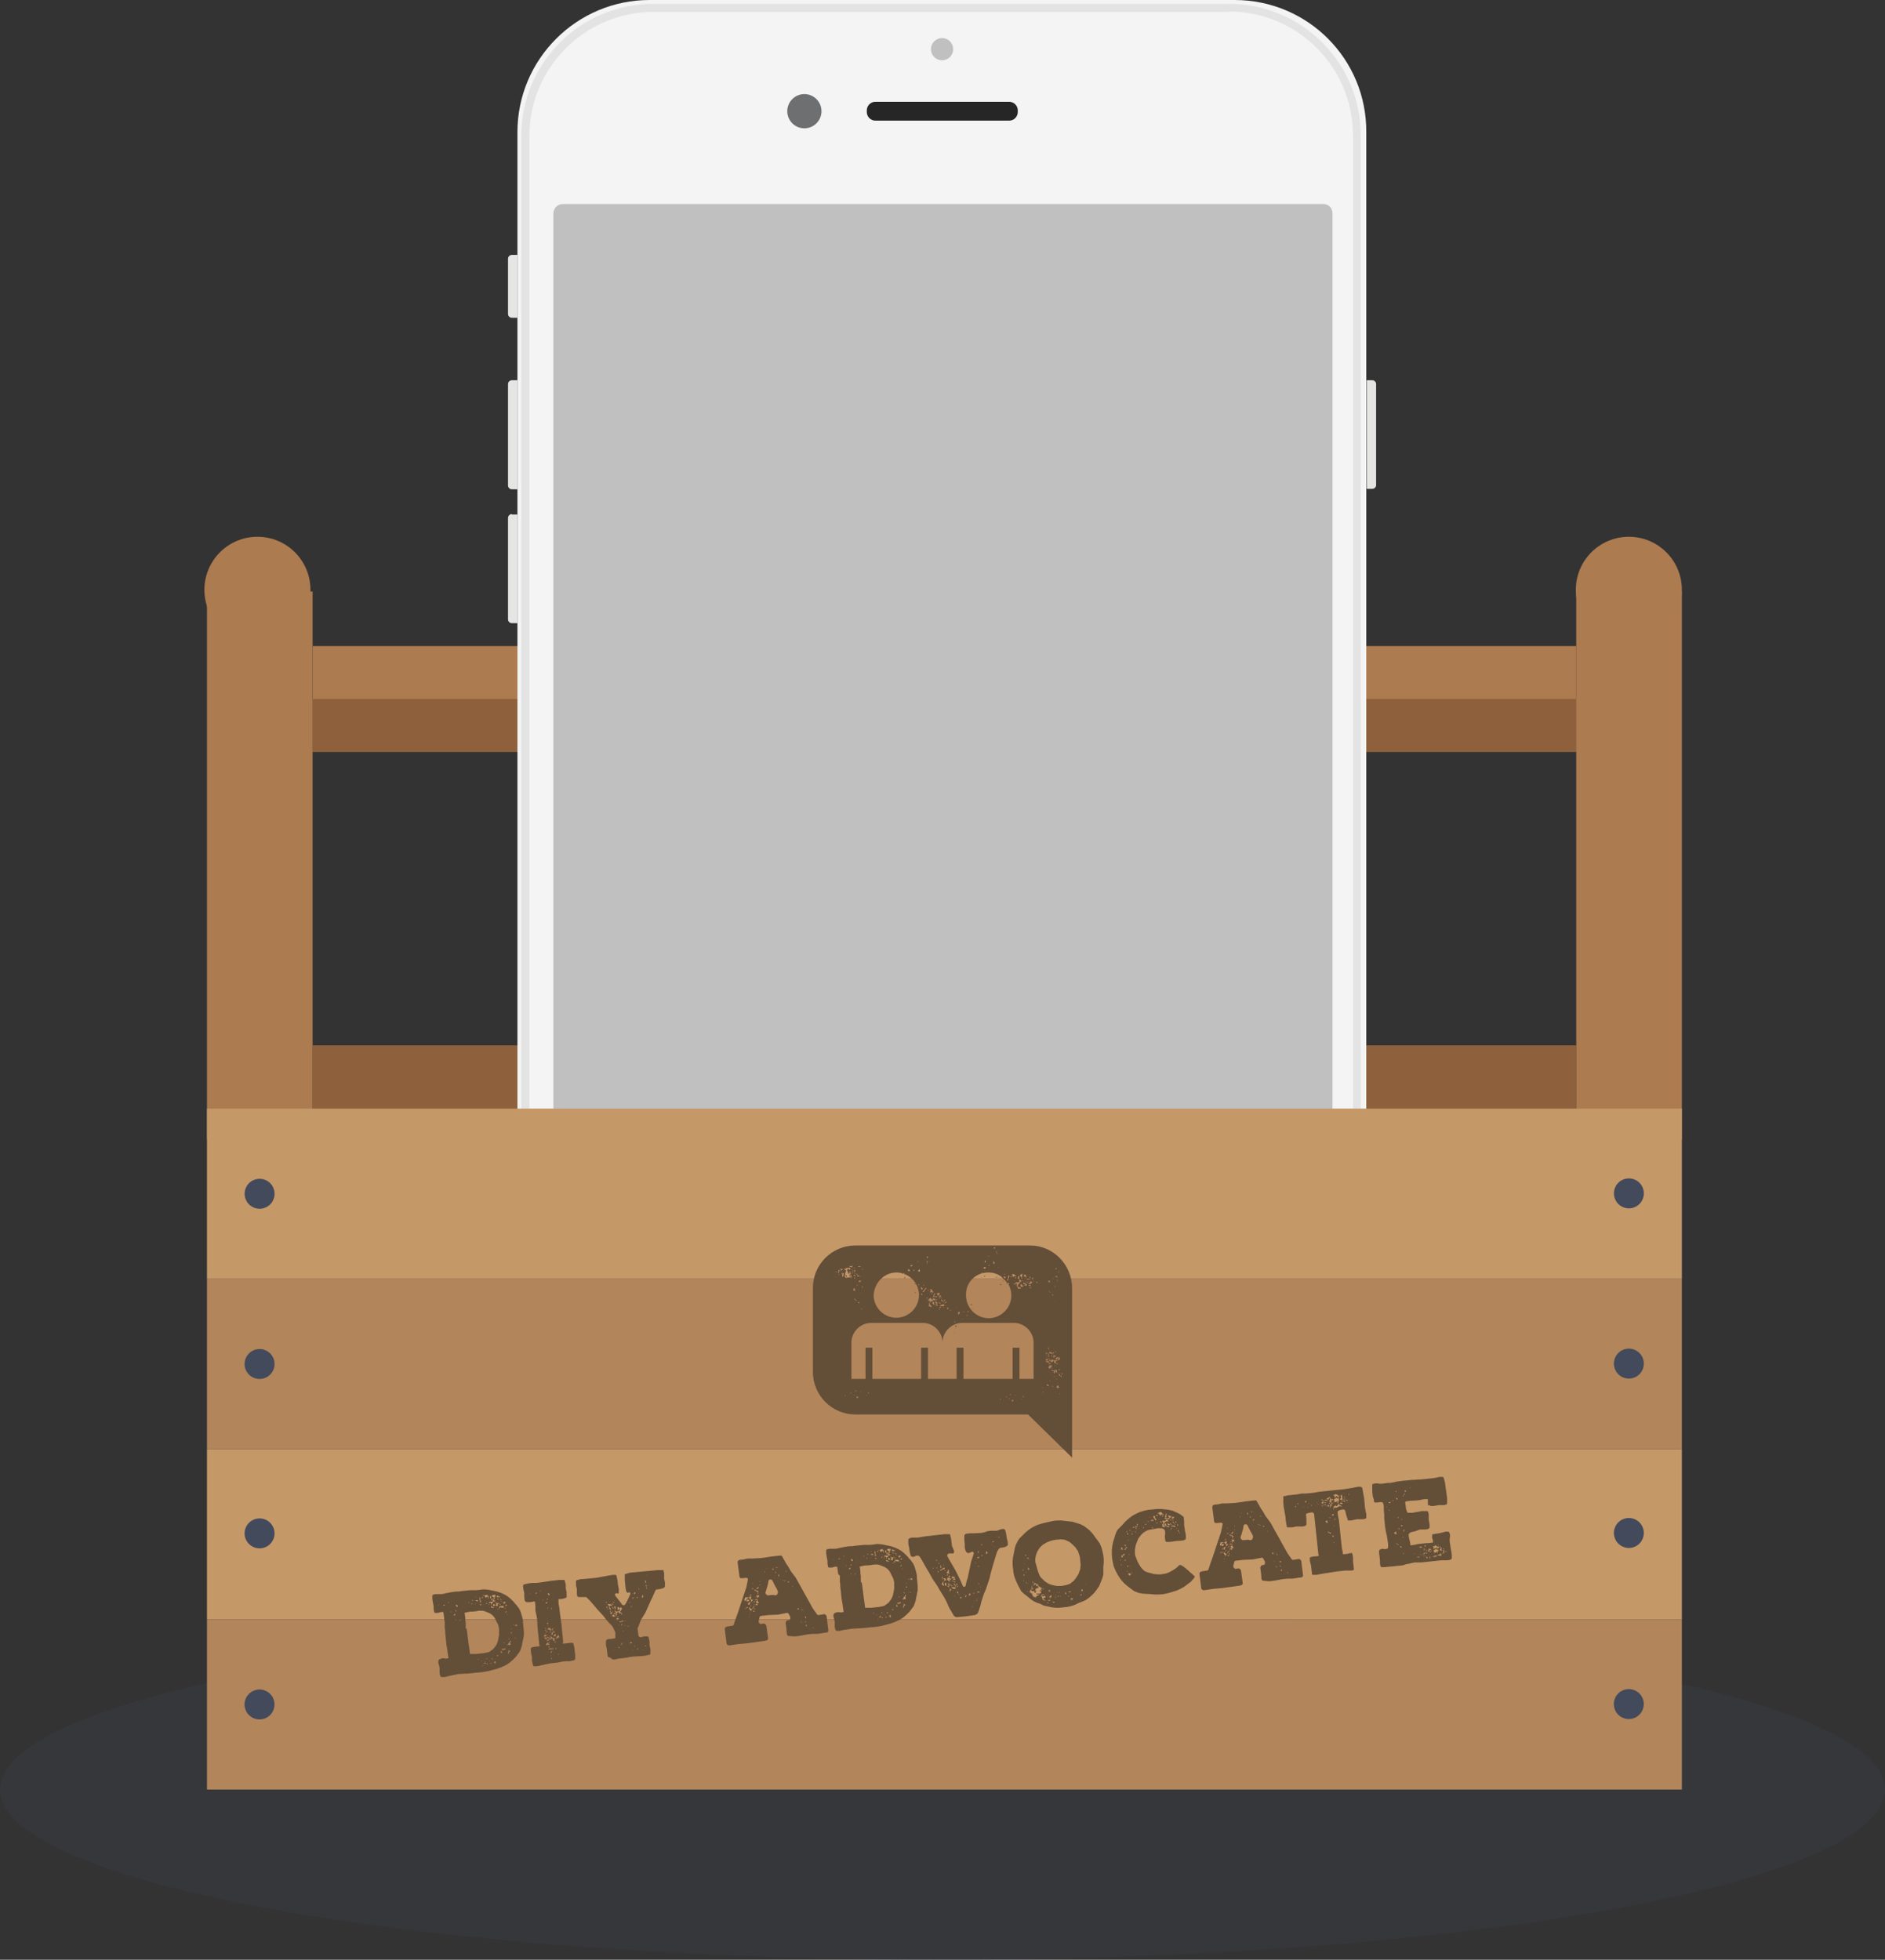
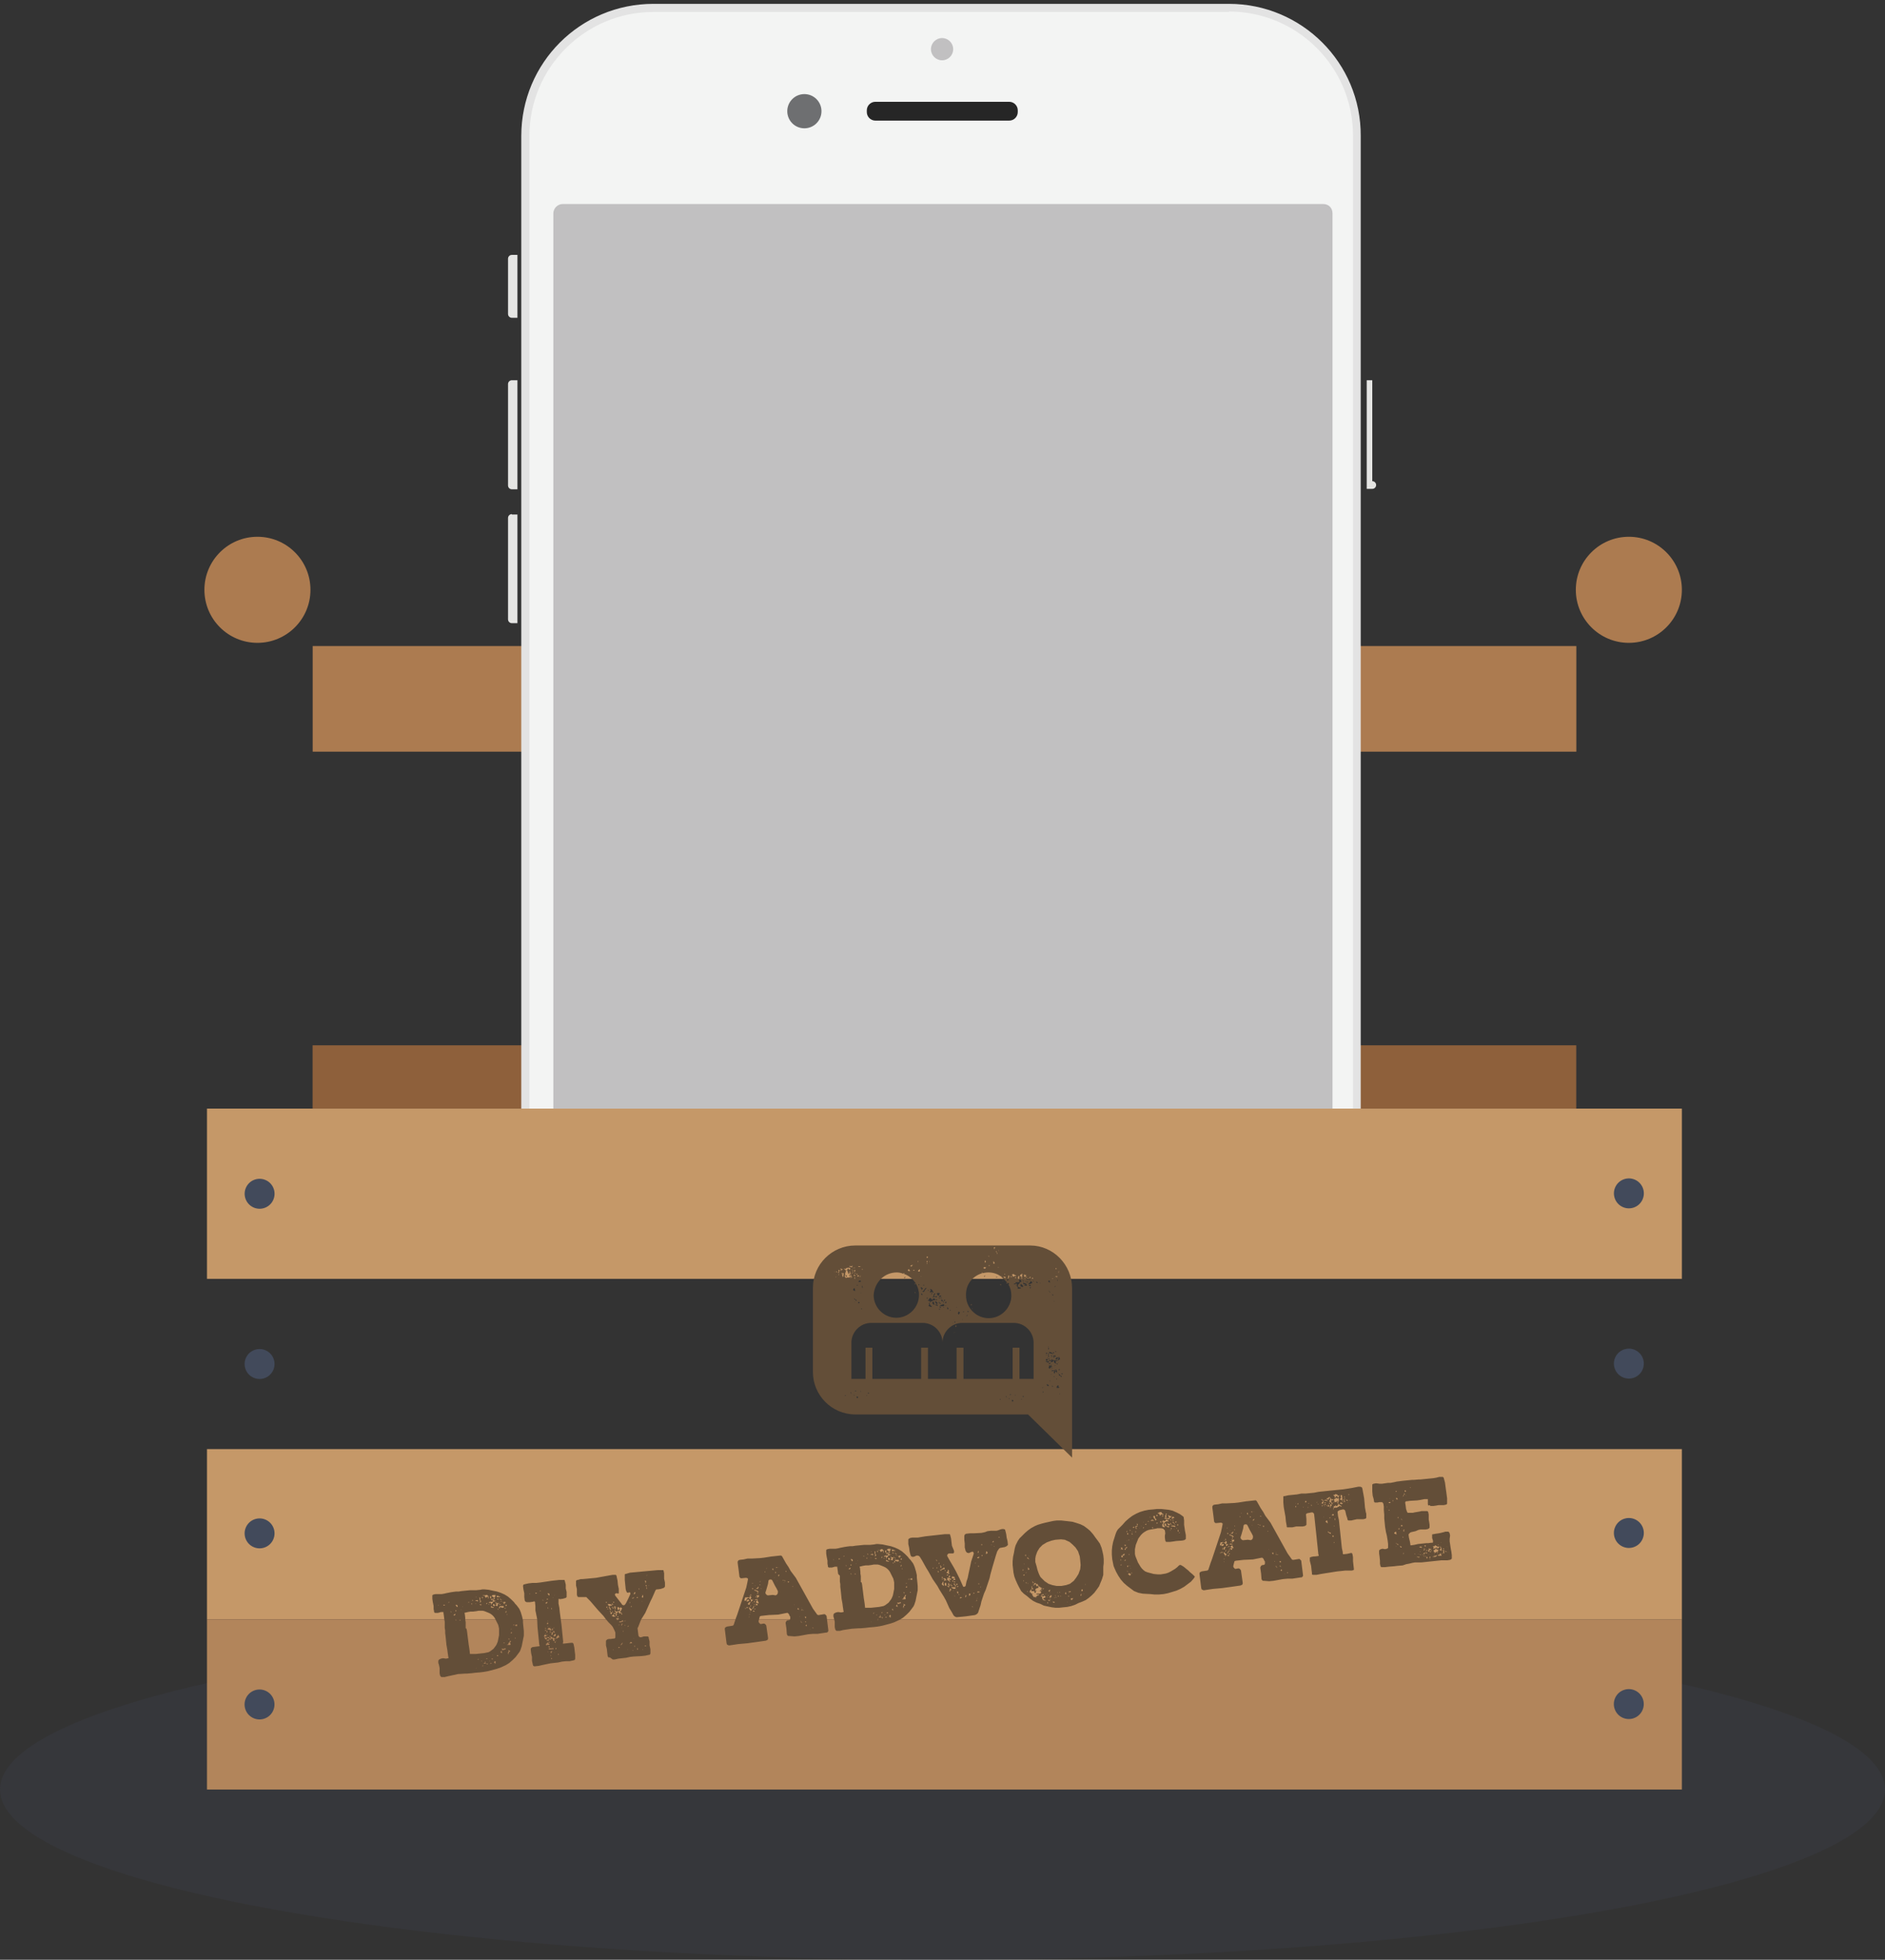
<svg xmlns="http://www.w3.org/2000/svg" id="Layer_1" viewBox="0 0 440.8 458.2">
  <rect x="0" y="0" width="440.8" height="458.2" fill="#333333" stroke="none" />
  <style>
    .st0{fill:#8E603B;} .st1{fill:#AC7B50;} .st2{fill-rule:evenodd;clip-rule:evenodd;fill:#F3F4F3;} .st3{fill:#E3E3E3;} .st4{fill-rule:evenodd;clip-rule:evenodd;fill:#E5E5E3;} .st5{fill-rule:evenodd;clip-rule:evenodd;fill:#262626;} .st6{fill-rule:evenodd;clip-rule:evenodd;fill:#6E6F71;} .st7{fill-rule:evenodd;clip-rule:evenodd;fill:#C1C0C1;} .st8{fill:#C1C0C1;} .st9{opacity:0.2;fill:#424A5B;} .st10{fill:#C59868;} .st11{fill:#B2855B;} .st12{fill:#424A5B;} .st13{fill:#634E38;}
  </style>
  <path class="st0" d="M73.1 244.4h295.5v14.8H73.1z" />
  <path class="st1" d="M368.62 151.045v24.7H73.12v-24.7z" />
-   <path class="st0" d="M368.596 163.42v12.4h-295.5v-12.4z" />
-   <path class="st1" d="M48.4 138.3h24.7v128.1H48.4zM368.6 138.3h24.7v128.1h-24.7z" />
-   <path class="st2" d="M288.7 0H151.9c-17 0-30.9 13.8-30.9 30.9v230.4h198.5V30.9C319.6 13.8 305.8 0 288.7 0z" id="Rectangle_1_3_" />
  <g id="Rectangle_1_copy_4_2_">
    <path class="st2" d="M122.8 260.3V31.8c0-16.5 13.4-30 30-30h134.6c16.5 0 30 13.4 30 30v228.6H122.8z" />
    <path class="st3" d="M287.4 2.7c16 0 29 13 29 29v227.7H123.8V31.8c0-16 13-29 29-29h134.6m0-1.9H152.8c-17.1 0-30.9 13.8-30.9 30.9v229.5h196.3V31.8C318.3 14.7 304.4.9 287.4.9z" />
  </g>
  <path class="st4" d="M119.7 120.2c-.5 0-.9.4-.9.9v23.7c0 .5.4.9.9.9h1.3v-25.4h-1.3z" id="Rectangle_4_copy_2_2_" />
  <path class="st4" d="M119.7 88.9c-.5 0-.9.4-.9.9v23.7c0 .5.4.9.9.9h1.3V88.9h-1.3z" id="Rectangle_4_copy_2_" />
  <path class="st4" d="M119.7 59.6c-.5 0-.9.4-.9.9v12.9c0 .5.4.9.9.9h1.3V59.6h-1.3z" id="Rectangle_4_2_" />
-   <path class="st4" d="M320.9 88.9h-1.3v25.4h1.3c.5 0 .9-.4.9-.9V89.8c0-.5-.4-.9-.9-.9z" id="Rectangle_4_copy_4_2_" />
+   <path class="st4" d="M320.9 88.9h-1.3v25.4h1.3c.5 0 .9-.4.9-.9c0-.5-.4-.9-.9-.9z" id="Rectangle_4_copy_4_2_" />
  <path class="st5" d="M236 23.8h-31.3c-1.1 0-2 .9-2 2v.4c0 1.1.9 2 2 2H236c1.1 0 2-.9 2-2v-.4c0-1.1-.9-2-2-2z" id="Rectangle_2_2_" />
  <circle class="st6" cx="188.1" cy="26" r="4" id="Ellipse_1_2_" />
  <circle class="st7" cx="220.3" cy="11.5" r="2.6" id="Ellipse_1_copy_2_" />
  <path class="st8" d="M309.4 47.7H131.6c-1.2 0-2.2 1-2.2 2.2v209.4h182.2V49.9c0-1.3-.9-2.2-2.2-2.2z" id="Rectangle_1_copy__x2B__Rectangle_1_copy_7_xA0_Clipping_Path_2_" />
  <ellipse class="st9" cx="220.4" cy="418.4" rx="220.4" ry="39.8" />
  <path class="st10" d="M48.4 259.2h344.9V299H48.4z" />
-   <path class="st11" d="M48.4 299h344.9v39.8H48.4z" />
  <path class="st10" d="M48.4 338.8h344.9v39.8H48.4z" />
  <path class="st11" d="M48.4 378.6h344.9v39.8H48.4z" />
  <ellipse transform="rotate(-19.898 60.73 279.082)" class="st12" cx="60.7" cy="279.1" rx="3.5" ry="3.5" />
  <ellipse transform="rotate(-19.898 380.954 278.983)" class="st12" cx="380.9" cy="279" rx="3.5" ry="3.5" />
  <ellipse transform="rotate(-19.898 60.73 318.9)" class="st12" cx="60.7" cy="318.9" rx="3.5" ry="3.5" />
  <ellipse transform="rotate(-19.898 380.953 318.802)" class="st12" cx="380.9" cy="318.8" rx="3.5" ry="3.5" />
  <ellipse transform="rotate(-19.898 60.73 358.5)" class="st12" cx="60.7" cy="358.5" rx="3.5" ry="3.5" />
  <ellipse transform="rotate(-19.898 380.95 358.4)" class="st12" cx="380.9" cy="358.4" rx="3.5" ry="3.5" />
  <ellipse transform="rotate(-19.898 60.727 398.536)" class="st12" cx="60.7" cy="398.5" rx="3.5" ry="3.5" />
  <ellipse transform="rotate(-19.898 380.95 398.438)" class="st12" cx="380.9" cy="398.4" rx="3.5" ry="3.5" />
  <g>
    <path class="st13" d="M240.9 291.2H200c-5.4 0-9.9 4.4-9.9 9.9v19.7c0 5.4 4.4 9.9 9.9 9.9h40.4l10.3 10.1V301.2c0-5.5-4.4-10-9.8-10zm6.6 6.1l.2-.1v.1h-.2l.1.2v.1l-.1-.1v-.2zm-.1 20.7l.1-.4v-.2l.1-.2.2.3.1.3-.2.1-.2.1v.1h-.2l-.2.1-.2.1-.1.1v.1l.2.1v.1l-.1.1-.2-.1-.2-.1v-.4h-.2l-.1.1-.2-.1-.2-.1.1-.2.1-.1.2.2h.3l.3.1.6-.1zm0 .7v-.2h.1l-.1.2zm0 .2l-.1.1h-.1l-.1-.1v-.1h.1l.2.1zm0 2.1l.2.1v.1h-.1l-.1-.2zm.2-.6v-.2l.1-.1h.1v.2l-.1.1h-.1zm-1.7.2v-.1l.1-.1h.5l.2-.1.2-.1.2.1v.2h-.2l-.1-.1-.2.1-.7.1zm.3 2.3h-.2.2zm-1-7l.2.1h-.1l-.1-.1zm-.1-.4V315.2h.2v.2l-.2.1zm.6 3.6h.2v.2h-.2v-.2zm-.2-.2h-.2l-.1-.1.1-.1h.2l.1-.1h.1v.1l-.1.1-.1.1zm.4-.4l-.2-.2-.1-.1H245.3v-.1l.1-.1.1-.1.1.1.2.2h.2l.2.1v.1l-.3.1zm-.7-.7v-.2h.2v.2h-.2zm.6-.5l.2-.2-.2-.1.1-.2.2.4-.3.1zm.2.5l-.2.2v-.1l.2-.1zm.1 2.2l-.2.1v-.2h.1l.1.1zm.5-.6v-.1l.1-.1h.1l-.1.1-.1.1zm-.3-2.4l.2-.1.1.1v.3l-.3.2.1-.2-.1-.3zm1 .7l-.3.2-.2-.1.1-.2.1-.1.1-.1.1-.1.2.1-.1.3zm-.3-1.6h-.2V315.8l.1.1.1.2zm.2-16.5v-.4h.1v.1l-.1.3zm-.3-3.1h.1l.1.1-.1.1h-.2l.1-.2zm0 1.9h.3l.1.1-.1.1-.3-.1-.2.1.2-.2zm-.2 2.3h.1v.1l-.1.1h-.1l.1-.2zm0 16.1l.2.4v.1l-.3-.2h-.1v-.1l.2-.2zm-.2-12.6h.1l-.1.1h-.1l.1-.1zm0 12v.2h-.2l-.1-.1v-.1h.3zm-.4-17.3h.2l-.1.1h-.2l.1-.1zm0 3.6l.1.2h.1v.1l-.1.1h-.1v-.4zm-.3 13.4h.1-.1zm.2.4l.3.3-.4-.1-.3-.1h-.2l-.1-.1.1-.2h.2l.4.2zm-.4-14.2v.1h-.1v-.2h-.1l-.1-.1-.1-.2.1.1.1.1.1.1.1.1zm-.4-2.6l.1-.1h.1l.1.1v.4h-.1v-.1l-.2-.1-.1-.2h.1zm-.1 2.9v.1-.1zm0 12.4l.1.1v.1h-.1v-.2zm0 2v-.2l.1-.2.1.2-.2.2.2.2v.3l-.2-.2v-.3zm-.4 1.4l-.1-.1v-.4l.3.1.2.1-.1.1-.1.1-.3.1h.1zm.3-20v.2-.2zm0 19.3v.2l-.1-.2v-.1h.1v.1zm-3.5-18.8l.1.2v.2h-.2l-.1-.2.2-.2zm.1 1.5l-.1.1v-.1h.1zm-.2-.4l-.1.2-.4.2-.5.1.3-.3.3-.4h.2l.2.2zm-.6 1.3v-.1h.2l.1.1-.1.1h-.1l-.1-.1zm-.2-.5v-.1l.1-.1h.1l.2.1.1.2h-.2l-.3-.1zm-1.8-1.9l.1-.1h.1v.4h-.2l-.2.1-.1.2-.2.1h-.1l.2-.2.3-.1h.1l.1-.1-.1-.3zm.3.6l.2.1.1.2h-.1l-.1-.1-.1-.2zm.1 1.3l.1.2-.2.1-.4-.1-.1-.4.2-.2.2.2.2.2zm.1-.4v-.4l.2.2.3.1h.2v.2l-.2.1-.5-.2zm.2-1.3h.3v.1h-.1l-.2-.1zm.2 1.6l.2-.1.1-.1h.1V300.6h-.6v-.1h.2zm.2-.7v-.3l.1.2.1.1.2-.2.2.2h-.6zm.9-1.2l.1-.1.1.1-.1.2h-.2l.1-.2zm-.1.5h.1l.1.1.2.1h-.3l-.1-.2-.4.1-.3-.1.4-.2.3.2zm-.5-.6l-.1.1h-.2l-.2-.1h.5zm-.7-.5l.2.1h.2l.1.1-.2.2-.2.2-.1-.2V298.1h-.2l.2-.1zm-1 .2l.2-.2.2-.1.1-.1h.1v.1l-.1.1v.2l.1.2-.2.1h-.2l-.1-.2-.1-.1zm-.4.4v-.2l.2-.1.1.1-.1.1v.2l.1.2-.1.1h-.2l-.1-.2.1-.2zm0 1.2h.2l.1-.2-.1-.1.1-.1.2-.2.2.2.1.2-.4.2-.1.3-.3.2-.1.4v.1l.2.1.2.1h.2l.2.2-.4.1h-.4v-.4l-.2-.1V300.2l-.1-.1h-.1l-.1.1h-.1v-.2l.1-.1.2-.1h.4zm-.6.6h.2v.1h-.1l-.1-.1zm-.1-1.6v-.2h.1l.1.1v.1l-.1.1-.1-.1zm-.5-.9h.2l.1.1v.1h.2l.1.1h.1v.1l-.1.1-.1-.1-.3.1-.2.2v-.1l-.1-.2v-.2h-.2v-.1l.3-.1zm.5 2.3l-.2.1h-.1v-.1l.1-.1h.2v.1zm-1-1.8h.2v.1l-.1.1h-.1l-.1-.1.1-.1zm-.9.8l.2-.1v-.2l.1-.6v-.1h.1l.1.1v.2l-.1.2-.1.2v.4l-.1.1-.3-.1.1-.1zm-.6-1.4h.1v.2h-.1v-.2zm-.3.7h.5v.4l-.2-.1-.1-.2h-.2v-.1zm-1.1-6.2h.1v.1h-.1v-.1zm-.1 4h.1v.1h-.1v-.1zm-.5-3.8h.1V292.8h.1l.1.2v.2l-.1-.1v-.2l-.1-.1-.1-.1v-.2zm-.3-.9h.1v.1l-.1.1v.2l-.1.1v-.2l-.1-.1v-.1l.2-.1zm-.3 3.7v-.4h.1v.1l.1.1.1.2v.1h-.1l-.1.1-.1-.1v-.1zm.3 1.4v-.1.1zm-1.2-.9v.2h-.1l-.1-.1.1-.1h.1zm-.2-2.2l.1.2h-.1l-.1-.1.1-.1zm-.9 1.4v-.2l.1-.1.1.1V295.1l-.1.1h-.1v-.2zm-.2 1.2l.1.1h.4l-.2.3h-.3l-.1-.1.1-.3zm-.5 1.5v-.1h.1v-.2l.1.2-.2.1c.5-.1 1-.2 1.5-.2 1.1 0 2.1.3 2.9.9h.2v.2c.5.4 1 .9 1.4 1.4H235.9l.1.2-.1.1h-.1c.5.8.7 1.7.7 2.6 0 2.9-2.4 5.3-5.3 5.3s-5.3-2.4-5.3-5.3c-.1-2.6 1.5-4.5 3.7-5.2zm-3.5 10l-.1.1v-.1l.1-.1v-.1l.1-.1.1.1h-.1v.1l-.1.1zm0-1l.2-.2.2.1v.1l-.1.1-.2-.2-.1.1zm-.8-.1h.1v.2h-.2l.1-.2zm-.3 1.9h.1v.1h-.1v-.1zm-.4-2.9zm-.5 1.2v-.1h.2l.1.1.1.1-.1.1-.1.2v.1h-.2v-.1l-.1-.1.1-.3zm-.4-1.3h.1-.1l.1.2h-.1v-.2zm-.6 3.1l.1.1v.1l.1.1.1.1v.2h-.2v-.1l.1-.1v-.1l-.1-.1-.1-.2zm-.4.7h.1v.1l-.1-.1v.1-.1zm-.5-3.1l.1.1v.1h-.2l.1-.2zm-.6-.7l.1.3.1.2-.1.1h-.1l-.1-.1.1-.5zm-.5-1.1l.2-.1v.2l-.1.2h-.2l.1-.3zm0 .8h.1v.1h-.2l.1-.1zm-.3-1.3h.2v.2l-.1.1-.2-.1.1-.2zm-.2 1.5h-.4l-.5-.1.4-.2.5-.2.2.1v.3l-.2.1zm.2.2l-.1.1h-.1v-.1h.2zm-1.2-1.4v.4h.3l.1.3-.5-.3.1-.4zm-.1-.7l.1-.1.2.1v.1h-.1l-.2-.1zm.1 2.5h.2v.2h-.2v-.2zm.2-.3l-.1-.1v-.1h.2l.1.1v.2l-.2-.1zm.7-1.4h.1l.1.1.1.2-.2-.1-.1-.2-.3-.1-.2-.3h.4l.1.4zm-.2-.7l-.3-.1-.1-.2.2.1.2.2zm-.3-.7l.1.1v.1l-.3.1-.3.1.1-.2.1-.1.1-.1-.2-.1.2.1h.2zm-1-.5l.3-.1h.4l.1.1v.1h-.1l-.1.2v.2h-.2l-.2-.1v-.2l-.1-.1-.1-.1zm0 2.5l-.3-.4.1-.4.1.2.2.2.1.1h.1l-.1.2-.2.1zm.3.3v.1h-.1l-.5-.2v-.1h.5l.1.2zm-.4-1.4l.1-.1.1.1v.2h-.2v-.2zm0-.7v-.1h.1l.1.1v.2h-.2l-.2-.1h-.2l-.2.1h-.2v-.1l.2-.1H218.9zm-.5-.5l.1-.2h.2v.2l-.2.1V303l-.1.1h-.1V302.8l.1-.2zm-.9-1.1v-.1h.2l.2.1.1.1v.1l.1.1.1.2.1.1v.1h-.1l-.1-.1h-.3l-.3.1V301.9l.1-.1.1-.1-.2-.2zm.5.9l-.1.2h-.1v-.1l.1-.2h.1v.1zm-.6-7.5v.1h-.2l.2-.1zm-.1 8.7l.2-.1h.2l.1.2.2.2.2-.1-.1-.2h.5l.1.2v.2h-.4l-.3.2-.3.1-.3.3v.2l.1.2.1.2.2.1.1.3-.4-.1-.4-.2.1-.1.1-.2-.1-.2.1-.1.1-.2.1-.2v-.1H217.2l-.1-.1.2-.5zm1.2 1.3v.2l-.2-.1-.3-.3.1-.3.2-.1.1.2.1.4zm-1.3-3.3l-.1.2h-.1v-.2h.2zm-.2 2.3l.1.1v.1h-.1v-.2zm-.1-.2l-.1-.1-.1-.1v-.1h.2V303.7zm-.2-9.8v-.1h.2l.1.1v.1h-.1l-.1.1h-.1v-.2zm0 1l.1-.1.1.1v.1h-.1v.4l-.1.2v-.2l.1-.2-.1-.1v-.2zm-.8 5.5h.2v.1l-.1.1-.1-.1v-.1zm.1 1.5v-.2l.4-.5.1-.1h.1v.2l-.1.1-.1.1-.1.1-.1.2-.1.2-.2.1-.2-.2.2-.1.1.1zm-.6-3.5v.1h-.1l.1-.1zm0 2.5l.1.1.3.2-.2.4-.1-.1v-.2l-.2-.1.1-.3zm.3 1.7v.2h-.1l-.1-.1-.1-.1v-.1l.1-.1.1.1.1.1zm-.7-5.8l.1-.1v.5l-.1.1h-.2l-.1-.1v-.1l.1-.1.2-.2zm0 3.6l-.1.1h-.1v-.2l.1-.1.1.2zm-.3-5.5v.2l-.1-.1v-.2l.1.1zm-.3 3.4zm-.7-1.4h.1v.2h-.2v-.2h.1zm-.6-1.1h.2v-.1h.1v.1l-.1.1-.1.2h-.2l-.1-.1.2-.2zm-.7 1l.1-.1.1.1v.1l.1.1.2.1-.3.1-.3-.1.1-.3zm-2.7.7c.5 0 1 .1 1.5.3l.1-.1h.1l.1-.1v-.1.2l-.1.1h-.1c1.8.6 3.1 2.1 3.5 3.9v.1c.1.3.1.6.1 1 0 2.9-2.4 5.3-5.3 5.3s-5.3-2.4-5.3-5.3c.2-3 2.5-5.3 5.4-5.3zm-8.1-.8h.1l.1.1H201.5l.1-.1zm0 3.9l.1.1v.2l.1.1-.1.1-.1-.1v-.4zm0 5.4l-.1.1h-.1v-.1l.1-.1.1.1zm-.1-3.7l-.2.1v-.1h.2zm-.2-2.6H201l-.2.1v-.3l.3-.1h.1l.1.1v.2zm-.5 4.7v-.1l.1.1v.1h.1v.1l-.1.1h-.2v-.2l.1-.1zm-.2-5.9l-.1-.2v-.1H200.8l.1.1-.1.1-.2.1zm0 1.9l-.1.2h-.1v-.2h.2zm.3-3.3h-.1.1zm-.1-.3h.1-.1zm.5 1.4l-.1.2v.2l-.1-.1v-.1l.2-.2zm-.5-2.2l.2.1h.1l.2.1H200.7l.1-.2zm-.2-.5v.1-.1zm0 1.3h.1-.2.1zm.1.6l-.2.1.2-.1v-.3.3zm-.4.4h.2v.2l-.1.1v-.1l-.1-.2zm0 6.1v.2h-.2v-.2h-.1l-.2-.1-.1-.2h.1l.1.1.1.1.1.1h.2zm-.4.5l-.1.1v-.1h.1zm-.3-3.1l.1-.1h.1l.1.1V301.6l.1.1v.1h-.2l-.2-.1-.1-.1.1-.3zm-.2-3.6h-.2l.1-.1.1-.1v-.1h.1l-.1.3zm.5 1.1l.1.1v.1h-.1l-.1-.1v-.1h.1l-.1-.1.1-.1h.1l-.1.2zm.3-2v.1-.1zm-.1.3v.1-.1zm-.1 1.2h-.3l-.1-.2h.4v.2zm.1-.6l-.2.1v-.2l.2.1zm-.3-1.4l.1.2h-.1l-.1-.1.1-.1zm0 .7v-.1h.1l.1.1v.1l-.1.2-.2.2.1-.2v-.3zm-.3-.7l.1.2h-.1v-.2zm.1.8l-.3.1-.1-.2.1.1h.1l.1-.1.1.1zm-.5-.3h.1l.2.1h-.2l-.1-.1zm.1-.8l.1-.2v.4l-.1.1h-.1l-.1-.1h-.1v-.1l.3-.1zm-.3.7v.1-.1zm0 .5h-.1v-.1l.1.1zm-.2-1.5h.1-.2.1zm-.1.3H198.9l-.1.3v-.1h-.1l-.1-.2zm-2.1.6h.2v.1H197v.2h-.1l-.1.1-.1.2v-.4h-.1l-.1-.2zm.5 1.2h.1v.1h-.2l.1-.1zm-1.4-1v.1-.1zm-.4.6l-.1-.1h.1v.1zm.3 1.2l-.1-.1h.2l-.1.1zm.3-1.1l-.2-.1h-.1v-.1h.2l.1.2zm.3-.1v-.5h.1l.1.1v.2l-.2.2h.1v.2h-.2v-.1l.1-.1zm.1.7h-.1v-.2h.1v.2zm.2-1v-.1h.1v.1h-.1zm.3 2.4zm.5-.5h.1-.1zm.4 27.4v-.2h.1l.1.1-.2.1zm.5-.7h-.2.2l.1-.1-.1.1zm0-27h-.2v.1l-.1.1v-.2h-.1l-.1-.1v-.2h-.5v.1l-.1.1v-.1h.1-.1V298.2l-.1-.1v-.2l.1-.1v-.1h-.1v.1h-.1v-.1l.1-.1h.1l.1.1h.2v.2l-.1.2v.1l.1.1V298.6h.1v-.1h.1v-.2l.2-.2h.1v.4h.2l.1-.1-.1-.1-.1-.2-.1.1h-.1l-.1-.2v-.3h.1v-.2l.1-.2v-.3l-.2-.1v-.1h-.1l-.1-.1v-.1l.3.1h.1v.1V296.5h.2l.2-.1h.6v.5l-.1-.1h-.1v.1l-.1.1v-.4h-.2l-.1.1-.1.2v.2l.1.1v.1l.1.1V297.7h.1l.2-.1.1-.2.1.1.2.1V297.9l.1.1-.1.1-.1.1h-.1l-.1.2-.1.2h.1l.1-.1.1-.2.2-.1v.2l-.1.2h.1l.1.1h-1.1zm-.1-1.7l-.1.1v-.2l.1.1zm.2 1.1zm.2 2.8l-.1-.1.1.1zm0-3v-.2l.1-.1h.1V297.3h.2v.2l-.1.1-.1.1-.2.2zm.4.6V298.2h-.1v.1h-.1v-.2l.1-.1h.2v-.1h-.1v-.1l.1-.2.1.1.1.1-.1.1v.2l-.1.2-.1.2h.4l.1.1-.2.1-.2.1v-.2h-.1v-.1zm.3 1.7v.1-.1zm-.1 25.6l-.1-.2v-.1h.1v.2l.1.1.1.1-.2-.1zm.6 1.6zm.2-1.1h-.1v-.2h.1v.2zm.4 1.6v-.1.1zm0-2.6H199.9v-.1h.2l.1-.1v.2zm.5 1.4l-.1.1-.1.1h-.1v-.1l-.1-.1v-.1l.1-.1h.1l.2.2v-.1.1zm.6-1.3h-.1V325.1l.1.3zm1.4.9h-.1v.1l-.1.2-.1.1.1-.1.1-.1V326.2h.2l-.1.1zm.3.3zm.2-.8h-.2l-.1-.1h.1v-.1h.1l.1.1v.1zm1.1-.6l-.2-.1.2.1zm29.5 2.1v-.2h.1l.1.1-.2.1zm.5-.8h-.2.2l.1-.1-.1.1zm1 .2l-.1-.2v-.1h.1v.2l.1.1.1.1-.2-.1zm.6 1.5zm.1-1.1h-.1v-.2h.1v.2zm.4 1.7v-.1.1zm0-2.7H236.1v-.1h.2l.1-.1v.2zm.6 1.4l-.1.1-.1.1h-.1v-.1l-.1-.1v-.1l.1-.1h.1l.2.2v-.1.1zm.5-1.2h-.1V326l.1.3zm1.4.9h-.1v.1l-.1.2-.1.1.1-.1.1-.1V327.1h.2l-.1.1zm.3.2zm.2-.8h-.2l-.1-.1h.1v-.1h.1l.1.1v.1zm1.2-.6l-.2-.1.2.1zm1.1-9.4v5.8h-3.3v-7.3h-1.6v7.3h-11.5v-7.3h-1.6v7.3H217v-7.3h-1.6v7.3H204v-7.3h-1.6v7.3h-3.3v-8.5c0-2.5 2.1-4.6 4.6-4.6h12.1c2.5 0 4.6 2.1 4.6 4.6 0-2.5 2.1-4.6 4.6-4.6h12.1c2.5 0 4.6 2.1 4.6 4.6v2.7zm.1-16.9l-.2-.1v-.1h.1l.1.2zm.9.3l-.3-.1-.1-.3.3.2.1.2zm.5.1h-.1l.1-.1h.1l-.1.1zm.4 24.3h.2l.1-.1v-.1.2l-.1.1-.2-.1zm.4 1.1l-.1.1-.1-.1v-.1H244.1l-.1.1zm.2-26.7h-.1v-.1.1h.1zm.4 17.5H244.9v.1l-.1.1h-.2v-.2zm0 .4h.2v.1h-.2v-.1zm-.1 1.7l.1-.1H244.9l.2-.1.1.1.1.1-.1.1v.1h-.1l-.2-.1-.4-.1zm.6 5.7l-.3-.2v-.2l.1-.1.2.2.2.1-.2.2zm.2-4.2l-.1-.1v-.1l.1-.1V319.3l.1-.1h.1v.1l.3.1.3.1-.1.1-.2.1h-.1l-.1.1v.1l-.1.1-.2-.1zm.3 3.1l-.1-.1v-.1h.1v.2zm.3-1.7l-.1.1-.1-.1h.2zm.2 2.9l-.1-.1v-.1h.1l.1.1v.2l-.1-.1zm.6-2.4l-.2.1h-.1v-.1h.3zm.2 3.8zm.2-3.1l-.1-.1.1-.1.1.2h-.1zm.1-1.6l-.1.1v-.2l-.2-.1v-.1l-.1.1-.1.1v.2l-.1.1h-.1l-.1-.4.4-.2v-.1l.2-.1h.2v.6zm.5 3.4l-.1.2h-.5V324.2l.1-.1.1-.1v-.1h.2V324.2l.2.1zm.2 1.7l-.1-.1v-.1h.1v.2zm.4-4l-.2-.1-.1-.2-.3-.1-.1-.1v-.1l.1-.1h.1l.1.1v.2h.1l.2.1.1.3zm.2-.7H248.2v-.2h.2v.1h.2l-.1.1z" />
    <path class="st13" d="M235.3 300l.1.1h.2c0-.1-.1-.2-.1-.2l-.2.1zM234 298.4h.1l-.1-.1v.1zM234.1 300.5v-.2l-.1-.1-.1.1v.1l.1.1zM229.6 297.7zM234.5 299.6l.1-.1v-.1l-.1.1h-.1l.1.1zM233.3 298.6l-.2-.1h-.2v.1h.1zM230.3 298.5v-.1l.1-.2-.2.1-.1.1.1.1zM211.6 298.8l.1-.1.1-.1h-.2l-.2.1v.1zM214.1 300.3v-.2H213.8l.1.1zM214 302.1h-.1v.2h.2v-.1l-.1-.1zM211.3 297.8c0-.1 0-.1 0 0zM227.3 305l-.2-.1-.1.2.1.1.1-.1h.1zM214.7 301.7l.2.1v-.1h-.2zM223.6 309.9v-.1l-.1.1-.1.1v.2h.2l.1-.1-.1-.1zM223.1 311.6h.1l.1-.2-.1.1zM227.5 305.9h-.2v.2-.1h.1z" />
  </g>
  <g>
    <path class="st13" d="M104.8 391.9l-.4.1-.4.1h-.8l-.1-.1-.1-.1-.1-.2-.1-.5V390l-.1-.5-.1-.4-.1-.3v-.5l.1-.2.1-.1.2-.1.2-.1.5-.1.7.1.5-.1.1-.1v-.1l-.1-.2v-.2l-.1-.6-.1-.8-.2-1.1-.2-2-.1-.8v-.6l-.1-.6v-1.4l-.1-.6-.1-.8-.1-.7v-.2h-.6l-.3.1-.4.1h-.7l-.1-.1-.1-.1v-.2l-.1-.5v-.7l-.1-.5-.1-.5-.1-.7V373l.1-.1.2-.1.5-.1h1.4l.6-.1.4-.1 1-.2.6-.1.8-.1h.6l.6-.1 2-.2h1.4l1-.1.5-.1h.5l1 .1.9.2.5.1.5.1.9.3.9.4.8.5.7.6.7.7.3.4.3.3.6.8.2.4.2.5.3 1 .2.9v.5l.1 1 .1 1v1l-.2 1-.1.5-.2 1-.3.9-.2.4-.3.4-.6.8-.7.7-.8.7-.8.5-1.3.6-.9.3-1.9.5-.5.1-.6.1-.8.1-1.2.1-.8.1-1.2.1h-.4l-1.6.1-2.3.5zm-2.2-16.5l-.1-.1h-.1l.1.1h.1zm1.1-.1l.1.1h.1v-.1h.2l-.1-.1H103.7v.1zm.6-.9h.1-.1zm.2.4l.1.1h.1l.1-.1.1-.1h.1l.1-.1h-.2l-.1.2v.1h-.2l-.1-.1zm.9 1.9v.2l.1.1v-.2l-.1-.1.1-.1-.1.1zm.1-.4l.1-.1-.1.1zm.6 1.4h.2l.2-.2-.1-.2-.1.1-.1.1h-.1v.2zm.5.9h-.1l.1.1v.2h.1v-.1l-.1-.2zm-.1-1.9h.2v-.2h-.2v.2zm.1-1.3l.1.1.1.1v.1h.2V375.4l-.1-.1-.2-.1h-.1v.2l.1-.1-.1.1zm1 3.3h-.1v.2h.1l.1-.1-.1-.1zm.2-2.3h.1l-.1-.1v.1zm.3-.8l.1.1v-.1h-.1zm1 5.2l.1.5.1.8.3 2.4.1.6.1.7.1.9h1.4l1.9-.2.5-.1.5-.1.4-.2.4-.3.4-.3.3-.4.3-.4.2-.4.2-.5.1-.5.2-1v-1.5l-.1-.5-.1-.4-.2-.4-.2-.4-.2-.4-.2-.4-.3-.4-.3-.3-.4-.3-.4-.2-.5-.2-.5-.2-.4-.1h-1l-.5.1-.8.1h-.6l-.6.1-.8.2.1.3.1.9v.4l.1.6v1.4l.2.1zm.3-6.1h.2l.2-.1h-.2l-.2.1zm.8.3l.1.1h.1v-.2h-.1l-.1.1zm.2-.8l.2.1v-.2h-.2v.1zm.7 15.2h-.1.1zm0-15.2l.2.1h.2l.1.1h.2l-.1-.3-.6.1zm.1.8h.1v-.1h-.1v.1zm0-1.6l.2.1v-.1h-.2zm.2 16.6h-.1v.1l.1-.1zm0-.7h-.1.1zm.4-1.2l.1-.2v-.1l-.1.1-.1.1.1.1zm.3.7h.1-.1v-.1.1zm0-14.2h.3l.1-.2-.1-.2-.1-.1v-.5l-.1-.1h-.1l.1.7.1.1h.1l-.1.1-.2.2zm.1.6l.2.1h.1l.1-.1-.1-.1H112.2v.1zm.1 13.7l-.1.1.1-.1zm.4-.5v-.1h-.1l-.1.1h.2zm0-14.8l.1.1.1-.1v-.2h-.1l-.1.1v.1zm.2 15.6l-.1.3v.1h.1v-.4zm.7-.3l-.1-.2-.2.1-.1.1-.1-.1h-.1l.1.1h.1l.2.1.2-.1zm-.7-15.9l.1.1h.3l.1.1v.1l.1.1.1.2.1-.1.1-.1.3-.1.1.1.1-.1v-.1h-.1l-.1-.1h-.1v-.2H113.7l-.2.1h-.6zm.6 15.7v-.2l-.1-.1v.2l.1.1zm.6.3l-.3-.1-.1.1h.1l.1.1h.1l.1-.1zm-.1-14.2h-.2l-.1.1v.1h.2v-.1l.1-.1zm0 13l-.1-.1-.1.1h-.1v.1h.1l.2-.1zm.1-14.1h.1l.1-.1v-.1h-.2v.2zm.1 1.4l.1.1h.1v-.1h-.2zm.4-.6l-.2.1-.1.1.1.1h.1l.1-.1h.1l.1.1v1l.4.1H115.5v-.1h-.1l-.2-.1-.2-.1-.2-.1v-.1l.1-.4.1-.1h.1l.1-.1.1-.3.4-.1-.1-.2-.2-.2-.1.1h-.1l-.1.1h.1l.1.1-.1.2H114.6zm-.1 13.9l.1-.1h-.2l.1.1zm.1-14.8l.1.1h.2v-.1l-.1-.1v-.1l.1-.1-.1-.1h-.2v.4zm.3 15.3l-.1-.1h-.1v.2h.1l.2-.1h-.1zm.1-15h-.1l-.1.2H115.1v-.1l.1-.1h.4l.1-.1v-.2h-.2v.1l-.1.1H115.1l-.1.1zm.2 13.9h-.2l-.1.1h.1l.1.1.2-.1-.1-.1zm-.2-14.6l.2.1.1.1.1.1h.2l.2-.1V373.1l.1-.1v-.1h-.6l-.2.1-.1.2zm.7 2l-.3-.2-.1.1v.3l.2.1h.2V375.2zm-.4 11.8h.1-.1v-.1h-.1l.1.1zm.2-.4v-.1.1zm.4 1.9l-.1-.1h-.1l-.1.1v.1l-.1.1.2.1h.1l.1-.1v-.2zm0 .4l-.1-.1-.1.1v.1l.3-.1h-.1zm0-14.6l-.2-.1v.1l.1.1h.1v-.1zm0 1v.1h.1l.2.1h.1l.1-.1v-.2l-.1-.1H116l-.1.2zm.2-.5l-.2-.2V374.9h.1l.2.2H116.5v-.2l-.1-.1H116.1zm-.1-1.7l.2.1V373.5l.2-.1H117l-.1-.1-.3-.1-.2-.1h-.4zm.4 13.9h-.2v.2h.2v-.2zm.2-13.1l-.1-.1H116.2l.1.1.2.1.1-.1v.1-.1zm-.1 2.2l-.1.1v.1h.1l.1.1-.1-.3zm.3 10.9H116.5l-.1.1v.1h.1v-.2h.3zm.1-12h-.3v-.4l-.1.3.3.2.2.1h.1l-.2-.2zm0 .8v-.1h-.2v.2l.1.1.1.1V375.8zm.7.1l.2-.1v-.2l-.1-.1h-.8l-.2.1h.1l.3.2.5.1zm-.5-2l-.3-.2.2.3.1-.1v.1l.1.1h.1v-.1l-.2-.1zm.3.6l-.4-.2.2.2h.2l.2.1.1.1.1.2.1.1.1.1v-.2l-.1-.2-.1-.1h-.1l-.3-.1zm.9 11l-.1-.1H117.9v.1l-.1.1-.1-.1h-.4v.1h.2v.1l-.1.1-.1.1-.1.1v.1l-.1.1-.1.1.2.1.2.1v-.2l-.1-.1V385.9l.2-.1h.2l.1-.1h.2l.3-.2zm-.8-9.4v.1-.1zm.5 8.1v-.1h-.2l-.1.1h.3zm-.2-9.6l.2.2h.2v-.2l-.1-.1h-.1l-.1.1h-.1zm.2 1.5h.2v-.1l-.1-.1-.1.2zm.3-.9l-.1.2.1.1.2-.1v-.2h-.2zm0 1.9l.1-.2v-.3l-.2.3.1.2zm.3.4v-.1h-.1v.1l.1.1v-.1zm.6 8.4h-.2v-.1h-.1v.1l.1.2-.1.1-.1.1v.4l.1.1V386.5l.1-.1v-.1l.1-.1.2-.1-.1-.2zm-.3-1.5l-.2.1h-.1v.1H119.3l.1-.1v-.1l-.1-.2v.2-.5l.1-.1h.1v-.1h-.1l-.2-.1V383.9l-.1.1-.1.1h-.1v.3zm0-1.3v.1l.1.1.2-.1-.2-.1h-.1zm.3-1.6v.1-.1zm.1 3zm.1-2.7l.2.1.1-.1v-.2h-.1l-.2.2zm.1-.8l.1-.1v-.1h-.1v.2zm.2-1.7h.1-.1zm.3.7h.2v-.1l-.1-.1-.1.2zm.1 3.7l.1-.1-.1.1zm0-4.3h.1-.1zm0-.7zm.1 3.5zm.4.8l-.1-.1h-.1v.1l.1.1.1-.1zm-.2-2.4l-.1.3v.2-.2l.1-.3.1-.2v-.2l.1-.1h.1v.1h.2v-.4h-.2v.1h-.2v.5l-.1.2zM126.8 389.3l-.9.2-.9.1-.3-.1-.1-.3-.2-.9v-.9l-.2-.9-.1-.9.1-.3.3-.2.8-.1.8-.1.1-.1-.1-.3-.1-1-.2-2-.1-1-.1-2-.2-1-.2-1v-1l-.1-1-.2-.1-.3.1-.7.1h-.7l-.3-.1-.2-.3-.1-.8v-.9l-.2-.9-.1-.8.1-.3.3-.1.9-.2.9-.1h.9l.9-.1 2.7-.4 1.8-.2h1.2l.1.3.2.8v.9l.2.8v1.2l-.2.2-.7.2-.7.1-.2-.1-.1.1v1l.2 1 .1 1 .4 3 .1 1 .1 1 .1 1 .1 1-.1.3.1.1.9-.1.9-.1h.4l.2.2.2.9.1.9.1.8v.9l-.1.3-.3.1-.9.2h-.9l-.9.1-.9.2-.9.1-.9.1-1.9.4zm-2.8-16.6l-.1-.1h-.1l.1.1h.1zm1.2-.2l.1.1h.1v-.1h.2l-.1-.1H125.2v.1zm.5-.9h.1-.1zm.2.5l.1.1h.1l.1-.1.1-.1h.1l.1-.1h-.2l-.1.2v.1h-.2l-.1-.1zm1 1.9v.2l.1.1v-.2l-.1-.1zm0-.5l.1-.1-.1.1zm.6 9.7l.2.1h.1v-.1l.1-.1v-.2l-.1-.1-.1.1h-.2l-.1-.1-.1.1v.1h.1l.1.2zm-.1-1l-.1.1v.1l-.1.2.2.2v-.2h.3l.1-.1.1-.1-.2-.1-.3-.1zm0-1l.1.1h.2v-.2h-.2l-.1.1zm.3-.5l-.2-.1-.1.1.2.1.1-.1zm-.1-5.8h.2l.2-.2-.1-.2-.1.1-.1.1h-.1v.2zm0 6.9v.4l.1-.2-.1-.2zm.6 2.8h.1l.1-.1.2-.1-.3-.1-.2-.2v-.1l-.1-.1v.2l-.1.1v.1h-.2V384.6l.1.1h.1v-.2l.3.1zm-.3-3.5v.1l-.1.3.2.3v-.3l-.1-.3v-.2l-.1-.2.1.3zm.6 2.3l-.2-.1-.1.1H127.9l-.1.1.1.1h.4l.2-.2zm-.4-7.6h-.1l.1.1v.2h.1v-.1l-.1-.2zm-.2-1.8h.2v-.2h-.2v.2zm.2 8.4v-.2h-.2l.2.2zm-.1-3.3h.2l-.1-.1-.1.1zm0 .7l.2-.2v-.2h-.2l-.1.2.1.2zm.2 6.4h-.1v.1h.1v-.1zm.1-3.4l-.2-.1-.1.1v.1l.1.1h.2l.1.1.2.2.3.1v-.1l-.1-.1-.2-.1-.3-.3zm-.3-2.5l.1.1v-.1l-.1-.1v.1zm.1-7.6l.1.1.1.1v.1h.2V372.7l-.1-.1-.2-.1h-.1v.2l.1-.1-.1.1zm.9 8.5l-.2-.4-.3-.2h-.2l-.2.2v.2h.2l.3.1.4.1zm.4 4.2l-.1-.1-.2.1h-.7l-.1.1v.1h.7l.2-.1.1.1.1.1v-.3zm-.9-.5h-.2v.2l.1.1h.1V384.9zm0-1h-.2v.2h.2v-.2zm.2-2.3l-.2.2.3-.1-.1-.5-.1.2.1.2zm-.2.9v.2h.2v-.2h-.2zm.2-2.2v.1h.1l-.1-.1.1.1-.1-.1zm1.5 2.3l-.1.3v.2h-.4l-.3-.2h-.3l-.2-.3-.1.1-.1.3.2.1.1.1.1-.1h.2v.4l.1.1.1.1.2-.1v-.1l-.1-.1v-.1l.1-.1h.2l.2-.1h.2l.1-.2h.2l.2-.1-.1-.3-.2-.3-.1.3-.2.1zm-1.3 4.4h-.2v.1h.1l.1-.1zm.3-1l-.4.1v.4h.1l.1-.1v-.2l.1-.1.1-.1zm-.2-10h-.1v.2h.1l.1-.1-.1-.1zm.2 5.6l-.2.1v.4l-.1.2.3-.1.1-.4v-.1l-.1-.1zm-.1 6.2l-.1-.2-.1.2v.1h.1l.1-.1zm.2-6.9v-.1l-.1-.1-.1.1V381.1l.1.1.1-.1v-.2zm0-7.3h.1l-.1-.1v.1zm.1 7.8l-.1.1v.1h.1l.2.1.1.1v-.1l-.1-.4-.2.1zm.6.8l-.1-.2-.2.1-.1.1-.1.1-.1.2.2.1.3-.1.1-.3zm-.4-1.7l-.1.1v.1h.1v-.2zm0-7.6l.1.1v-.1h-.1zm.2 13.5l-.1-.1v.1h.1zm.1-2.5v-.1h-.2v.2l.1.1h.1v-.2zm.2 1.4h-.1l-.1.1v.2h.1l.1-.1v-.2zm0-1.7h-.1v.2l.1-.2zm.6 3.1h-.2v.2h.1l.1-.2zM142.6 387.5H142.3l-.1-.1-.1-.2-.1-.8-.1-.9-.2-.8v-1.1l.1-.1.1-.1.1-.1.4-.1h.4l.7-.1h.2l.1-.1.1-.1v-1.2l-.2-.5-.4-.8-.3-.4-.7-.7-.6-.7-.6-.8-1.3-1.4-.6-.7-.6-.7-.6-.7-.7-.7-.2-.2h-1.9l-.1-.1-.1-.1-.1-.4v-1.3l-.2-.8v-1.1l.1-.1.2-.1h.1l.7-.2h.4l1.1-.1 2.1-.2 1.1-.2 2.2-.4.6-.1h.7l.1.1.1.2v.1l.2.9.1 1 .2 1v1l-.2.1-.2-.1h-.2l-.2.1-.1.1v.2l.1.2.7.9.7.9.2.3.2.1h.3l.2-.2.2-.3.5-1 .5-1.1V372.4l-.1-.1h-.2l-.3.1-.2-.1-.2-.4-.1-.5-.1-1-.1-1v-1.3l.1-.1h.1l1-.3 1.1-.1 2.1-.2 2.2-.2 1.1-.1H155.1l.1.2v.1l.1.4v1.3l.2.9v.9l-.1.2-.1.1-.2.1-.3.1-.3.1-.7.1h-.3l-.2.2-.1.2-.3.7-.4.9-.4.8-.4.9-.4.9-.4.9-.5.8-.5.8-.7 1.8-.1.1v.2l.1.8.1.8.1.2.1.1.2.1h.2l.7-.2H151.5l.1.1.1.1v.2l.2.8v.9l.2.9v1l-.1.2-.1.1h-.1l-.9.2-.9.1-1.8.1-.9.1-.9.2-1.8.2-.9.2h-.4l-.7-.5zm-1.2-13.5v.1-.1zm.4.8l.1-.2-.1-.1h-.1v.2l.1.1zm.2.8l-.2.1v.2h.2v-.3zm.1-.5h.1v-.1h-.1v.1zm.2 1.1l-.1-.1h-.2v.1H142.3zm.3.1l.3.1-.1-.3-.2-.2v-.2l-.2-.1V375.9h.1l.1.4zm-.1-.8l.4-.1.3-.1-.4-.2-.4-.1-.2.1v.2l.3.2zm.1-.6v-.1.1h-.1.1zm.2 2v-.2l-.1-.1h-.1v.1l.1.1.1.1zm.2.6l-.1-.1.1-.1.1-.1.1-.2h-.5v.1l.1.1v.2l.2.1zm.6.1l-.1-.1h-.1l-.1.1-.1.1h-.1v.1l.1.1h.1l.2.1H143.8v-.1l-.2-.3zm-.3-1.4l.2-.2-.4-.4v.2l.2.1V376.2zm-.2.5v.1l.1.1h.1v-.1l-.1-.1h-.1zm.2-1.5l.1-.1-.1-.1-.1-.1h-.1v.2l.2.1zm0 10.5l.1.1h.1l-.1-.1h-.1zm.1-11h.2v-.2h-.2v.2zm.4 2.6l.3.2.2-.1v-.1l-.2-.1h-.2l-.1.1-.1-.2h-.1l-.1.1v.2h.1v-.1h.2zm0-.9l.2-.3-.2-.3-.2-.1-.1.1h.1l.1.1.1.2v.3zm-.2-.8l.1.1.2.1.2.1v-.1l-.1-.1-.2-.1-.1-.1-.1.1zm.1 1v.1l.1.1.1-.1v-.2l-.2.1zm.3 1v.2h-.1v.1h.1l.1-.1.1-.1V377.4l-.2.2zm.9-1.6l.1.4v.1l-.1.1-.1.1h-.3l-.3.1-.3-.1v.2l.1.2h.4v-.2l.2-.1.1.2.1.2h.4l.1-.1-.1-.1h-.1l-.1-.1v-.1l.1-.1.1-.1.1-.1v-.2l.1-.1.1-.1-.2-.2-.3-.2.1.2-.2.1zm-.4 2.7l.2-.1v-.2h-.5v-.1h-.1v.1l.1.1v.1l.1.1v.1h.1l.1-.1zm-.1-2.5l.1.2h.2l.2-.3-.2-.3-.2-.1-.1.2V376.2zm0 1.8v.2h.1v-.1h.1v-.1l-.1-.1-.1.1zm.3 7.1h-.1v.1l.1.1h.1v-.1h.1l.1-.1H144.7zm0-5.2v.1h.1v-.2l-.1.1zm.2-1.3h-.1.2-.1zm.5.4l-.2.1H144.9l-.1.1v.1h.4l.2-.1.1-.1.1.1h.1v-.3l-.1-.1-.2.2zm-.5 5.2v.1-.1zm.7-.1l-.2.1-.1.2v.1h-.2v.1h.2l.1-.1.1-.2.1-.1v-.1zm-.2-6.9h-.1v.2l.1.1h.1v-.1l-.1-.2zm-.1-.3v.2h.1l-.1-.2zm.3 2.8v-.1l-.3.1v.4h.1V379.8l.2-.1zm-.2.9v.1h.1l-.1-.1h.1-.1zm.3.8v.1h.1v-.1l-.1-.2v.2zm.4-1.5v.2h.1v-.2h-.1zm.1-1.1l-.1.2v.1h.1V378.8zm.6 6.8h-.1v.1l.1-.1zm.2-5.4v-.1h-.1l-.1.1v.2l.2-.2zm.3-5.4l.1-.1-.1-.2V374.8h-.1v.1l.1-.1zm.5 9.4v-.1l-.1-.1-.1-.1h-.1l-.1.1-.1.1v.2h.1v-.1h.4zm-.1-8.6v-.1h-.1l-.1.1.1.1h.1v-.1zm.3-2h-.2v.1h.3l.2-.2h-.2l-.1.1zm.2 12.2H147.9v.1h.1l.1-.1H148.4h-.2zm0-2.8h-.1v.1l.1-.1zm.1-10.7v.2l-.1.1v.1h.2l.1-.1v-.1l.1-.1v-.1h-.3zm.1 12.5l-.1.1.1.1h.1v-.2h-.1zm.3-1.2h.1-.1zm.4-10.2h-.1l-.1.1v.1h.2l.1-.1-.1-.1zm-.2 11.9l.1.1V385.7h.1l.1-.1-.1-.2-.2-.1zm.5-13.9h-.1l.1.2h.1v-.1l-.1-.1zm.9 1.5h-.1V373.2l-.1.1v.1l.1.1h.2V373.2l-.1-.3zm-.2 1.6l.1-.2-.1.1v.1zm.3 11.1h-.1l-.1.1h.1l.1-.1v.1-.1zm.4-.8h-.1l.1.1h.2l.1-.1-.1-.1-.2.1zm.1-14.6l.1-.1v-.2l.1-.1v-.1l-.1-.1h-.2v.1l.1.1v.4zm.1 4v.1-.1zm.2-3.3V370.6h-.2v.2l.2.1V371.5h.1v-.2l-.1-.4zm.2-2.6h-.2v.1l.2-.1zm.4 2.3l-.1.1h.1v-.1zM184.5 382.5h-.2l-.1-.1-.1-.1-.1-.2-.1-1.3-.1-.7-.1-.7.1-.2.1-.2.1-.1.3-.1h.2l.2-.1.1-.2v-.5l-.2-.3-.1-.3-.1-.1-.1-.1-.1-.1h-.2l-1 .2-1 .2-2.2.1-.9.1-.9.1-.3.1-.1.3-.1.4-.1.4v.2l.1.2.2.2.1.1h.2l.5-.1h.2l.2.1.2.2.1.2.1.7.1.7.1.7.1.7v.3l-.1.2-.2.1-.2.1-2.1.3-2.2.3-2.2.2-2 .3h-.2l-.2-.1-.2-.1-.1-.3-.1-.8-.1-.8-.1-.8-.1-.8v-.3l.1-.2.2-.1.2-.1 1.3-.2.2-.1.1-.2.5-1.5.3-.8.3-.9.3-.9.3-.9.3-.9.3-.9.3-.9.3-.9.2-.9.2-1v-.2l-.1-.1-.3-.1-1 .1h-.3l-.2-.2-.1-.2v-.1l-.1-.8-.1-.8-.2-1.5v-.3l.2-.3.3-.1.9-.1.9-.2h1l1.9-.1.9-.1 1.9-.3h.1l1.8-.2H182.7l.1.1.1.1.9 1.6.6.9.5.9.6.8.6.8.5.9.5.9.5.9.5.9.5.9.5.9.5.9.5.9.5.7.5.7.2.1h.2l.6-.1.6-.1h.2l.1.1.1.1.1.1.1.1v.1l.1.8.1.8.1.8.1.8V381.4l-.1.1-.1.1-.1.1h-.2l-2 .3h-1.1l-1.1.1-1.1.2-1.1.2-1 .1-1.3-.1zm-10.2-6.6v.3l.1-.1v-.1l-.1-.1zm.2-1.7l.1-.3.2-.2.1-.1.3.1.2.2.2.2v.4l.2-.1.1-.1.1-.1-.1-.2-.1-.1-.2.1-.1-.1.1-.2.1-.2-.1-.2-.1-.1h-.2v.1l.1.1v.1h-.5l-.2-.1-.1.1h-.4v.2l-.1.2v.4l.4-.1zm.6.2l.1-.2-.1-.2h-.3l-.2.3.1.2.2-.1v-.1l.2.1zm-.2 1.4l-.2-.1-.1.1v.2h.1l.1-.1.1-.1zm.1-.6V374.9l-.1-.2v.5h.1zm.1 1.3v.1-.1zm.2-.6l-.1-.1-.1-.1.1.4.1.2.1.1v.1l.2.1.1-.1h.1v-.2l-.1-.1-.4-.3zm-.2-.7h.2v-.2l.1-.2.1-.1.1-.1h-.4l-.2.3.1.3zm0 2.7v.2h.1l-.1-.2zm.1-.4v.1h.1l-.1-.1h.1l.1-.2-.2.2zm.1-4.3v-.2h-.1l.1.2h-.1.1zm.3-.1l.1-.2-.1-.1h-.1v.2l.1.1zm-.1 3.7h-.1v.1h.1v-.1zm0-1.4l.3-.1h-.3v.1l-.1.3.2-.1-.1-.2zm.3-.7l.2.1.1-.1H175.8zm.2-3.1l.1-.1v-.1l-.1-.1h-.1v.2l.1.1zm0-1.4l.1-.1h-.2v.1h.1zm.1 5.9v-.1l.2-.2v-.4l-.1.1v.1l-.2.4-.1.1v.2l.1-.1.1-.1zm0 .5v.2h.2l.2-.1-.2-.1h-.2zm.2-2.4v.4h.2v-.2h-.1l-.1-.1v-.1l-.1-.2-.2-.2.1.2.2.2zm0 .8v.2h.1v-.2h-.1zm.1 1.1v.1l.1.1.1-.1v-.1h-.2zm.1-2.1l.1.1h.4l.1.1.1-.1v-.1h-.2l-.1-.1-.4.1zm.6-2.1l-.3-.1h-.2v-.1l-.1-.1-.1.2.1.1.4.1.2.2.1.1.2-.1v-.1h-.1l-.2-.2zm-.6 3.7l.1-.1v-.2l-.1.1v.2zm.1-4.8l.1-.1h-.1v.1zm.5 4.2h-.5l.1.1.1.1.2.2.1-.1v-.1l.1-.1-.1-.1zm-.3-1.5l.1-.2h-.2v.1l.1.1zm.5 1l-.1-.2-.1-.1-.1.1-.2.1v.2l.1.2H177.2l.1.1h.1v-.2l-.1-.2zm.1-1.6l-.1.1h-.5l.2.2.1.3-.1.1v.1h.1v-.1l.1-.1.1-.1h.1l.1-.1v-.2l-.1-.2zm0-1.8v-.1h-.1l-.1.1-.1.2h-.2l-.1.1.4.1.2-.4zm-.2 1.6l.1-.2-.1-.1h-.1v.1l.1.2zm.6-2.2h-.2v.1h.2v-.1zm0-.8h-.1v.2l.1-.1v-.1zm.2 1.7h-.1v.1h.1v-.1zm1-3.9l-.2-.1v.2l.2-.1zm2.4 5.5l.2-.1.2-.2.1-.3v-.4l-.3-.6-.4-.7-.3-.6-.3-.6-.2-.2h-.4l-.2.1-.1.2-.1.7-.2.7-.2.7-.2.6v.2l.1.2.2.2.2.1h.2l1-.1.7.1zm-2-6.3h-.2v.1l.2-.1h.2-.2zm1.4.3v-.3h-.1l-.1.1.1.3h.2l-.1-.1zm.2 1.9h.1l.1-.1-.2.1zm.5-1.3l-.2-.1V367.8h.1l.1-.2zm.7-1.2l-.2.1h-.2l-.2-.1h-.1v.1l.1.1.2-.1H182.1l.1-.1h.1-.1zm-.5 3.1v.1h.1l-.1-.1zm.6-1.3H182v.4l.1-.1.2-.3h.1-.1zm1.2 1.3h-.2l-.1-.1h-.2l.1.1H183.4l.1.1v.1h.1v-.2h-.1zm-.1.5l-.1.1h.1v-.1zm.4-2.7h-.1v.1l.1.1h.1v-.1l-.1-.1zm.5 2.5l-.1-.1v.1l.1.1v.1h.1l.1-.1v-.1l-.1-.1-.1.1zm1 1.1v.1h.1v-.1l-.1-.1v.1zm.4 4.2v.1l.1.1-.1-.2zm1.1 1.1l-.1-.2h-.1l-.1.1v.1l.1.1h.1l.1.1v-.2zm.3 1.8l-.1-.1v.1h.1zm.3 1.2l-.1-.1v-.1h-.1v.1h.1v.2h.1v.1h.1v-.1l-.1-.1zm.2-2.8h-.1v-.1h-.1v.2h.1l.1-.1.2.1h.1l-.1-.1h-.2zm-.1-.4v-.1h-.1l.1.1zm.9 3.3h.1v-.1l-.1-.1h-.2l.2.2zm.2-1.3h-.4v.1h.1v.2h.2V378h.1zm-.1 1.9l-.1.1v.1l.1.1h.1l.1-.2-.2-.2v.1zm.9.9l-.2-.1h.1l.1.1v.1h.1l-.1-.1zm-.1-2.4l.1.1-.1-.1zm.3-.6zm.5 2.7h-.1v.1l.1.1h.1l-.1-.2zM197.2 381.1l-.4.1-.4.1h-.8l-.1-.1-.1-.1-.1-.2-.1-.5v-1.2l-.1-.5-.1-.4-.1-.3v-.5l.1-.2.1-.1.2-.1.2-.1.5-.1.7.1.5-.1.1-.1v-.1l-.1-.2v-.2l-.1-.6-.1-.8-.2-1.1-.2-2-.1-.8v-.6l-.1-.6v-1.4l-.4-.4-.1-.8-.1-.7v-.2h-.6l-.3.1-.4.1h-.7l-.1-.1-.1-.1v-.2l-.1-.5v-.7l-.1-.5-.1-.5-.1-.7V362.4l.1-.1.2-.1.5-.1h1.4l.6-.1.4-.1 1-.2.6-.1.8-.1h.6l.6-.1 2-.2h1.4l1-.1.5-.1h.5l1 .1.9.2.5.1.5.1.9.3.9.4.8.5.7.6.7.7.3.4.3.3.6.8.2.4.2.5.3 1 .2.9v.5l.1 1 .1 1v1l-.2 1-.1.5-.2 1-.3.9-.2.4-.3.4-.6.8-.7.7-.8.7-.8.5-1.3.6-.9.3-1.9.5-.5.1-.6.1-.8.1-1.2.1-.8.1-1.2.1h-.4l-1.6.1-2 .3zm-2.2-16.4l-.1-.1h-.1l.1.1h.1zm1.1-.2l.1.1h.1v-.1h.2l-.1-.1H196.1v.1zm.6-.9h.1-.1zm.2.4l.1.1h.1l.1-.1.1-.1h.1l.1-.1h-.2l-.1.2v.1h-.2l-.1-.1zm.9 1.9v.2l.1.1v-.2l-.1-.1.1-.1-.1.1zm.1-.4l.1-.1-.1.1zm.6 1.4h.2l.2-.2-.1-.2-.1.1-.1.1h-.1v.2zm.5.9h-.1l.1.1v.2h.1v-.1l-.1-.2zm-.1-1.8h.2v-.2h-.2v.2zm.1-1.3l.1.1.1.1v.1h.2V364.7l-.1-.1-.2-.1h-.1v.2l.1-.1-.1.1zm1 3.2h-.1v.2h.1l.1-.1-.1-.1zm.2-2.3h.1l-.1-.1v.1zm.3-.8l.1.1v-.1h-.1zm1 5.2l.1.5.1.8.3 2.4.1.6.1.7.1.9h1.4l1.9-.2.5-.1.5-.1.4-.2.4-.3.4-.3.3-.4.3-.4.2-.4.2-.5.1-.5.2-1V370l-.1-.5-.1-.4-.2-.4-.2-.4-.2-.4-.2-.4-.3-.4-.3-.3-.4-.3-.4-.2-.5-.2-.5-.2-.4-.1h-1l-.5.1-.8.1h-.6l-.6.1-.8.2.1.3.1.9v.4l.1.6v1.4l.2.1zm.3-6.1h.2l.2-.1h-.2l-.2.1zm.8.4l.1.1h.1v-.2h-.1l-.1.1zm.2-.9l.2.1v-.2h-.2v.1zm.7 15.2h-.1.1zm0-15.2l.2.1h.2l.1.1h.2l-.1-.3-.6.1zm.1.9h.1v-.1h-.1v.1zm0-1.6l.2.1v-.1h-.2zm.2 16.5h-.1v.1l.1-.1zm.1-.7h-.1.1zm.4-1.2l.1-.2v-.1l-.1.1-.1.1.1.1zm.2.7h.1-.1v-.1.1zm0-14.2h.3l.1-.2-.1-.2-.1-.1v-.5l-.1-.1h-.1l.1.7.1.1h.1l-.1.1-.2.2zm.1.6l.2.1h.1l.1-.1-.1-.1H204.6v.1zm.2 13.8l-.1.1.1-.1zm.3-.6v-.1h-.1l-.1.1h.2zm0-14.8l.1.1.1-.1v-.2h-.1l-.1.1v.1zm.2 15.6l-.1.3v.1h.1v-.4zm.7-.3l-.1-.2-.2.1-.1.1-.1-.1h-.1l.1.1h.1l.2.1.2-.1zm-.7-15.8l.1.1h.3l.1.1v.1l.1.1.1.2.1-.1.1-.1.3-.1.1.1.1-.1v-.1h-.1l-.1-.1h-.1v-.2H206.1l-.2.1-.1.1-.5-.1zm.6 15.6v-.2l-.1-.1v.2l.1.1zm.6.3l-.3-.1-.1.1h.1l.1.1h.1l.1-.1zm-.1-14.2h-.2l-.1.1v.1h.2v-.1l.1-.1zm0 13l-.1-.1-.1.1h-.1v.1h.1l.2-.1zm.1-14h.1l.1-.1v-.1h-.2v.2zm.1 1.3l.1.1h.1v-.1h-.2zm.4-.6l-.2.1-.1.1.1.1h.1l.1-.1h.1l.1.1v1l.4.1H207.9v-.1h-.1l-.2-.1-.2-.1-.2-.1v-.1l.1-.4.1-.1h.1l.1-.1.1-.3.4-.1-.1-.2-.2-.2-.1.1h-.1l-.1.1h.1l.1.1-.1.2H207zm-.1 13.9l.1-.1h-.2l.1.1zm.1-14.7l.1.1h.2v-.1l-.1-.1v-.1l.1-.1-.1-.1h-.2v.4zm.3 15.2l-.1-.1h-.1v.2h.1l.2-.1h-.1zm.1-15h-.1l-.1.2H207.5v-.1l.1-.1h.4l.1-.1v-.2h-.2v.1l-.1.1H207.5l-.1.1zm.2 13.9h-.2l-.1.1h.1l.1.1.2-.1-.1-.1zm-.2-14.6l.2.1.1.1.1.1h.2l.2-.1V362.3l.1-.1v-.1h-.6l-.2.1-.1.2zm.7 2l-.3-.2-.1.1v.3l.2.1h.2V364.4zm-.4 11.8h.1-.1v-.1h-.1l.1.1zm.2-.3v-.1.1zm.4 1.8l-.1-.1h-.1l-.1.1v.1l-.1.1.2.1h.1l.1-.1v-.2zm0 .4l-.1-.1-.1.1v.1l.3-.1h-.1zm0-14.6l-.2-.1v.1l.1.1h.1v-.1zm0 1.1v.1h.1l.2.1h.1l.1-.1v-.2l-.1-.1H208.4l-.1.2zm.2-.5l-.2-.2V364.2h.1l.2.2H208.9v-.2l-.1-.1H208.5zm-.1-1.8l.2.1V362.7l.2-.1H209.4l-.1-.1-.3-.1-.2-.1h-.4zm.4 13.9h-.2v.2h.2v-.2zm.2-13.1l-.1-.1H208.6l.1.1.2.1.1-.1v.1-.1zm-.1 2.2l-.1.1v.1h.1l.1.1-.1-.3zm.3 11H208.9l-.1.1v.1h.1v-.2h.3zm.1-12.1h-.3v-.4l-.1.3.3.2.2.1h.1l-.2-.2zm0 .9v-.1h-.2v.2l.1.1.1.1V365.1zm.7 0l.2-.1v-.2l-.1-.1h-.8l-.2.1h.1l.3.2.5.1zm-.5-1.9l-.3-.2.2.3.1-.1v.1l.1.1h.1v-.1l-.2-.1zm.3.5l-.4-.2.2.2h.2l.2.1.1.1.1.2.1.1.1.1v-.2l-.1-.2-.1-.1h-.1l-.3-.1zm.9 11l-.1-.1h-.2v.1l-.1.1-.1-.1h-.4v.1h.2v.1l-.1.1-.1.1-.1.1v.1l-.1.1-.1.1.2.1.2.1v-.2l-.1-.1V375.1l.2-.1h.2l.1-.1h.2l.2-.2zm-.8-9.4v.1-.1zm.5 8.1v-.1h-.2l-.1.1h.3zm-.2-9.6l.2.2h.2v-.2l-.1-.1h-.1l-.1.1h-.1zm.2 1.5h.2v-.1l-.1-.1-.1.2zm.3-.9l-.1.2.1.1.2-.1v-.2h-.2zm0 1.9l.1-.2v-.3l-.2.3.1.2zm.3.5v-.1h-.1v.1l.1.1v-.1zm.6 8.3h-.2v-.1h-.1v.1l.1.2-.1.1-.1.1v.4l.1.1V375.7l.1-.1v-.1l.1-.1.2-.1-.1-.2zm-.3-1.4l-.2.1h-.1v.1H211.7l.1-.1v-.1l-.1-.2v.2-.5l.1-.1h.1v-.1h-.1l-.2-.1V373.2l-.1.1-.1.1h-.1v.3zm0-1.4v.1l.1.1.2-.1-.2-.1h-.1zm.3-1.5v.1-.1zm.1 2.9zm.1-2.6l.2.1.1-.1v-.2h-.1l-.2.2zm.1-.8l.1-.1v-.1h-.1v.2zm.3-1.8h.1-.1zm.2.8h.2v-.1l-.1-.1-.1.2zm.1 3.7l.1-.1-.1.1zm0-4.4h.1-.1zm0-.7zm.2 3.5zm.3.9l-.1-.1h-.1v.1l.1.1.1-.1zm-.2-2.5l-.1.3v.2-.2l.1-.3.1-.2v-.2l.1-.1h.1v.1h.2v-.4h-.2v.1h-.2v.5l-.1.2zM223.1 362.6v.4l-.2.2h-1l-.2.1-.1.1-.1.2v.2l.5.9 1 1.7.5.9.9 1.8.4.9.4.9.1.1h.2l.2-.1.1-.1.2-1 .3-.9.2-1 .2-.9.4-1.9.3-.9.3-.9v-.2l-.1-.2-.1-.1h-.2l-.5.2-.2.1h-.2l-.3-.1-.1-.1-.2-.3-.2-.8v-.9l-.1-.9v-.9l.1-.3.3-.2.9-.1h.9l1.8-.1.5-.1.4-.1.5-.2.8-.1h1.3l.4-.1.5-.2.4-.1h.4l.3.1.1.3.2.8.1.8.2.8.1.9-.1.1-.2.2-.2.1-.2.1-1.1.2-.2.1-.1.1-.2.3-.2.3-.3.9-.8 2.7-.5 1.8-.2.9-.3.9-.3.9-.3.9-.4.9-.3.9-.3.9-.2.9-.3.9-.3.9-.1.1-.2.2-.2.1-.2.1-2.1.3-1 .1-1.1.1h-.2l-.2-.1-.2-.1-.2-.2-.5-.9-.5-.8-.4-.9-.4-.9-.5-.9-.5-.8-.5-.8-.5-.9-1.1-1.6-.5-.9-.5-.9-.5-.8-.5-.9-.5-.9-.5-.8-.2-.2-.3-.1h-.3l-.4.2-.3.1h-.3l-.3-.2-.1-.3-.2-.8-.1-.8-.2-.9v-1.1l.1-.1.3-.2.5-.1h1.3l1.8-.3.9-.1.9-.1 1.8-.2.9-.1h1.2l.1.2.2.8.2 1.7.5 1.2zm-4.9 3.9l-.1.1v.1h.1l.1-.1-.1-.1zm.9-1.5v-.2l-.1-.1h-.1v.1l.2.2zm.1 1.6v-.1h-.2v.2l.2-.1zm.2.7h-.1v.2l.1.1h.1v-.1l-.1-.2zm.3-1.8v-.1h-.1l-.1.1v.2l.2-.2zm.2.7l.1.1-.1.1v.2l.3-.2-.2-.3-.1-.1h-.1l.1.2zm.2.9l-.1-.1h-.2l.1.2h.2l.3-.3h.4l.1-.1v-.2l-.1-.1h-.1l-.2.2-.3.1-.1.3zm.4 1.8l-.1-.2h-.1l-.1.1.1.1.1.1.1-.1zm1.4.8l.1-.2-.1-.3h-.4v.2l-.2.1-.1-.2-.1-.2-.2-.1h-.2l-.1.1.1.1h.1l.1.1-.1.1-.1.2-.1.2-.2.1v.2l-.1.1-.1.1.2.3.3.2v-.3l-.1-.2v-.6l.4-.2h.3l.3-.1.3.3zm-1.6-.6v.2h.1l.1-.1-.2-.1zm.4-3.2l.1-.1h-.2v.2l.1-.1zm.4 4.1l-.2.3.1.4.2.1.1-.2v-.3l-.1-.2-.1-.1zm-.2-2.8l.1.1h.1v-.1l-.1-.1-.1.1zm.6.6l.3.1v.1h.1l.1-.1-.1-.1v-.2l-.1-.1.1-.1v-.2l-.1-.1-.1-.1-.1.1.1.2-.1.1-.1.1-.1.1-.1.1.2.1zm.4 3.3l.1-.1v-.1h-.1l-.4-.2v.1l.3.3h.1zm-.2-2.9v-.1h-.1l-.1.1h-.1v.1l.1.1.2-.2zm.6.9h-.1l-.1-.1-.3-.1h-.3v.2l.2.1h.2l.2.1.1.1h.1l.1-.1v-.2h-.1zm-.2 1.6l-.1-.2-.1-.2v-.3l-.2.3.1.4h.1l.2.1v-.1zm-.1-2.3l-.1.1-.1.2.1.1h.2v-.2h.1v-.1l-.1-.1h-.1zm0 3.5v.1l.2.1v-.2l-.1-.1-.1.1zm0-2.3v.2h.1l.1-.1-.1-.2-.1.1zm.3 1.8l-.2.1v.2l.1.1.1.1.1-.1v-.2l-.1-.2zm.4-.7l-.3-.1V370.3l-.2.2.4.4.1-.2zm.4.4h-.7l.4.3.4.1.2-.1.1-.2-.1-.1h-.3zm-.5-2.1l.2.1.1-.1h.1l.1-.1h.1l.1-.1-.1-.1h-.1l-.2-.1H222.6v.4zm.1.5v.2l.1.1h.1v-.2l-.2-.1zm.4-.5v.1l-.1.1-.1.1v.1h.5v-.1l-.1-.1v-.2l-.2-.1v.1zm.2 1.6v-.3l-.3-.1.1.3.2.1v.2l.2.2v-.4h-.2zm-.2 1.2h-.1l-.1.1h.1l.1-.1zm.3-1.9l-.1-.1-.2-.1v.2l.1.1.2-.1zm-.2 3.1v.2h.1l-.1-.2zm.4-1.4l-.1.1h.2l-.1-.1zm.3-1.1v-.2h-.2l-.1.1.1.2.2-.1zm-.1.5l.1.1.1-.1.1-.2h-.2l-.1.2zm.1 1l-.1.3.1.2h.2v-.2l-.2-.3zm.3.7v.2h.1v-.2h-.1zm.8.8h-.2l-.1-.1h-.1l-.1.1v.2h.1l.1-.1h.2l.1-.1zm.5-.7v-.1h-.1l.1.1zm.4.1h-.1V373.2h-.1v.2h.2v-.2h.1l-.1-.3zm0-1h-.1.1zm.8-.1v-.1.1zm.2 1.1V372.6H226.6V372.9l.1.3v-.1l.2-.2zm.5 2.7l-.1-.1v.1l.1.1.1.1v-.1l-.1-.1zm.5-3.1l-.2-.1-.1.1v.1h.1l.2-.1zm.2-7l.1-.1-.1-.1v.2h-.1v.1l.1-.1zm.5 8l-.1.2-.1.2v.1l-.1.2v.2l.1-.1v-.4l.1-.1.1-.3zm.3-1.4h-.3l-.1.2h.5l.1-.1-.2-.1zm-.2-8h-.1l-.1.1.1.1h.3l.1-.3h-.2l-.1.1zm0-1l.1-.1v-.2l.1-.1-.1-.1-.1.1v.2l-.1.1.1.1zm.2 3.1v-.1h-.1l-.1.1.1.1h.1v-.1zm-.1 4v.2h.1l.1-.1-.1-.1h-.1zm.5.8l-.1.1.1.1v-.2h.1v-.1l-.1.1zm.2-10V361.3h.1l.1-.2-.2-.1zm.2 2.6h-.1l-.1.1.1.1h.1l.1-.1-.1-.1zm1.2-.7l-.2-.2h-.1v.4l-.1.1.1.1h.1l.1-.1h.1V362.9zm0 1.5v.1-.1zm1-3.3h-.1v.5l-.1.1v.1-.5l.1-.1h.1v-.1zm0 2.9v.1h.1l-.1-.1zm.4-3.8l-.1.2-.1.1-.1.1h.2l.1-.1h.1v-.1l-.1-.1v-.1zm.2 1.3h-.1v.1h.1v-.1zm1.3-2.1l-.2-.1-.1.1.1.1.2-.1zM243.3 375l-.9-.3-.8-.4-.7-.5-.7-.6-.8-.6-.6-.6-.5-.9-.4-.8-.4-.9-.3-.8-.2-.9-.1-.9-.1-.9v-.9l.1-1 .2-.9.2-1.1.2-.7.5-1 .4-.6.7-.7.6-.6.7-.6.7-.5.9-.5.7-.3 1-.3.8-.2.9-.2.9-.2.8-.1h1.1l.9.1.9.1.8.1 1 .3.9.3.8.4.8.6.6.5.7.8.5.7.6.8.5.7.4 1 .2.8.2.9.1.9v1l-.1.8v1.9l-.3 1-.7 1.7-.5.7-.6.8-.6.6-.7.6-.7.5-.9.4-.8.3-.8.4-.9.3-.9.2-1 .1-.9.1h-.9l-.8-.1-1.9-.4-.8-.4zm-4.1-7.7l.1-.1V366.9h-.1v.4zm.2 2.1l-.1-.1.1.1-.1.2v.1h.1v-.3zm.2-1.1v-.2l-.1.1h-.2v.1l.1.1.2-.1zm-.2-6l.1-.1v-.1.1l-.1.1zm.1 3.5v-.2h-.1l.1.2zm.4-2.2v-.1h-.1l-.1.1v.1h.1l.1.2V363.6zm.1 6.4v-.1l-.1.1v.1l.1.1.1-.1-.1-.1zm0-2.3l.1-.1h-.1l-.1.1v.1l.1-.1zm.2-3.4l.1.1h.1l.1.1.1.1v-.1l-.1-.2-.1-.1h-.1V363.9v.1l-.1.3zm.2 7.9l-.1-.2h-.1v.1l.2.1zm.1-2h-.1v.1h.1v-.1zm.1-3.2l.1-.1v-.1l-.1-.1-.1-.1v-.1h-.1v.5h.2zm0-3.1l.1-.1h-.1v.1zm.4 4.1v-.2.2zm.3 2.9l-.1-.1v.2l.1.1h.1l-.1-.2zm0-1.5v.1h.1l-.1-.1zm1.4 3.6h.2l.1-.2H242.4l-.1-.1.2-.1h.8v-.1l.2-.2-.1-.2-.1-.1h-.4l.3-.1h.1v-.1l.1-.1v-.1l.1-.2.2-.1v.1h-.1l-.1.1h.1l.1-.1h.1l.1.1v.1h.1v-.1h.1v-.1H243.8l-.3-.2h-.2v-.1l-.1-.1h-.2v-.1l-.1-.1-.1-.2-.1-.2-.1.1.1.2.1.1v.2l.1.1-.2.2h-.2l-.1.1h-.1l-.2.2v.2l.1.1h.1v.1l-.1.2v.2h-.2l-.2-.2.1-.1h.1v-.1H241.2l-.1-.1h.1V371.6H241.5l.2-.1-.2-.1-.1-.2h-.2v.2h.1l.1.1-.1.1h-.2l-.1.1v.2h-.2v.2l.1.1h-.2v.1H241l.1.1v.1l.1.1.2.1v.2l.1.2h.1v.2l.2.1h.4v.1l.1.1V373.3l.4-.3zm-1.2-.3v-.1l-.1-.1h-.1l.1.1.1.1zm.1-2.6v.2l.1-.2-.1-.2-.1-.1h-.1v.1l.2.2zm-.1-2.7v-.1.1zm.3 3.1v.1l-.1-.1h-.1l.1.2h.1v-.1l.1-.1h.2l.1-.1v-.2l-.1-.1h-.1l-.1.1-.1.3zm.1-.7h.1v-.1l-.1.1zm.4 2h-.2v.1l.1.1h.2l-.1-.2zm0-1.2v.1-.1zm.1-4.4l.2.8.2.6.2.5.3.6.5.5.5.5.9.6.9.3 1 .2h1.1l1.1-.2.9-.3.9-.7.6-.8.5-.8.4-1.1.1-1-.1-1.1-.1-.9-.4-1.2-.6-.9-.7-.7-.7-.6-1.1-.5-.9-.1-1.3.1-.9.2-1.1.4-1 .6-.7.7-.5.8-.2.5-.2.6-.1.6v.8l.3 1zm.1 4.7l.2-.1h.2v.1h.1v-.1h-.1l-.1-.1-.1-.1v-.1l-.1-.1-.1-.1h-.1l-.1.1V370.7l.2.2zm.8 2l-.1-.1.1.1zm1.2.5v-.1l-.1-.1-.1-.1H244l.1.1-.1.1-.2-.1-.1-.1H243.4v.1l.1.1h.2v.4l.1.1v.2l.4.2h.5-.1l-.1-.1h-.2l-.2-.2h-.1l-.1-.1.1-.1.1-.1h.2l.1-.1.1-.1zm-1-1.5h.1v-.2l-.1-.1h-.1l.1.3zm0 1l.2.1.1-.1H244.1v-.1l-.1-.1h-.1v.1h-.4v.1zm1-.1l.1-.1-.1-.1v.2zm.5.7v-.1h-.5.2l.3.1zm-.1-1h-.1v.1l.1-.1zm.1 2.3l.1-.1-.1-.1h-.1l.1.2-.1-.1v.1l.1.1h.1v-.1h-.1zm0-3.1l-.1.2v.1-.1l.1-.2h.1-.1l-.1-.1.1.1zm-.1 1.3l.4.1-.1-.1h-.3zm0-.4h.1l.2.1-.2-.1h-.1zm.7 1.6l-.1-.1H245.2l-.1-.1v.2l.3.1.2-.1zm-.4-2.3v.1l.1.1h.2V371.8h.1v-.1h-.1l-.3.2zm0-.3zm.7 1.5v-.1h-.2l-.1.1-.1.2-.2.2h.5l.1-.4zm-.2.8l-.1-.1h-.1v.1h.2zm-.1-1.6l-.1.1h.1v-.1zm.3.3v-.2.2zm.1.8v-.1.1zm.1-.4v-.1.1zm.6 1.7l-.1-.1-.1-.1h-.1l-.1-.1-.1.1.1.2h.4zm0-1.3l-.1.2-.2.1.3-.1v-.2zm-.1-.3H246.9v-.1l-.3.1-.1-.1.1.1zm.5.4l-.1-.1h-.2l.2.1h.1zm.5-1l-.1-.1h-.1l-.2-.1v.1h-.1.5v.1zm-.6-.6zm.2 1.2h-.1.1zm.4.1l-.1-.1h-.1v.1l.1.1h.1v-.1zm.5-.9h-.2l-.1-.1h-.1v.1h.4zm.1.9l-.2-.1h-.1l.1.1h.2zm.9-.5h.3l-.1-.1V372.3h-.1l-.1.1V372.7zm.6 1.8h-.1l-.1.1.2-.1zm.2-1.2l.1-.1-.1-.1h-.1v.2h.1zm.4-1.1h.1v-.1l-.1-.1-.1.1H249.9v.1l.1.1.3-.1zm0 2.9h-.1v.1l.1-.1zm.7-1.4h-.5l-.1.1v.1l.1.1v.1h.1l.1-.1.1-.1.2-.2zm.3-1.3l-.1-.1.1.1zm1.7.1h-.2V372.8l-.1.1v.2h.1l.1-.2v-.2l-.1-.1v-.1h.2zm.2-.8l-.1-.1h-.1l-.1.1V372h.2l.1-.1v-.2zm.3.9h-.1v.1l.1-.1zm.2-2.1h.1l.1-.1h-.1l-.1.1zM267.2 372.6l-1-.2-1-.4-.8-.6-.8-.6-.8-.7-.7-.8-.6-.9-.5-.9-.4-.9-.2-.5-.1-.5-.2-1-.1-1.1v-1l.1-1 .2-1 .6-1.9.2-.5.3-.5.4-.4.7-.7.7-.8.8-.7.8-.6.9-.5.9-.4 1-.3 1-.2 1.1-.1.9-.1h.9l.9.1.9.1.9.2.9.4.8.4.7.5.2.2v.1l.1.7v1l.1.7.1.7.1.5.1.5V359.8l-.1.1-.1.1-.2.1-.5.1-1.4.1-.6.1-.8.1h-.9l-.1-.1-.1-.2-.1-.7v-.5l.1-.5-.1-.7-.1-.1-.1-.1-.1-.1-.1-.1-.5-.1h-.8l-.4.1-.6.1-.6.1-.5.1-.5.2-.5.3-.4.3-.4.4-.3.4-.3.4-.2.5-.2.5-.2.5-.1.5-.1.5v1.1l.1.5.2.5.2.5.2.5.3.5.3.5.3.4.4.4.4.3.5.2 1.5.4 1 .1h.6l.6-.1.6-.1.6-.2.6-.3.5-.3.5-.3.5-.4.4-.4.2-.1h.2l.2.1.5.3.6.5.5.4.4.4.6.5.4.4.1.1v.1l-.1.1-.1.2-.7.8-.8.6-.4.3-.4.3-.9.5-.9.4-1 .3-1 .3-.5.1-.5.1-1.1.1h-1l-1-.1-1.8-.1zm-5.2-7.7l.1-.1v-.2h-.1v.3zm.3.9h-.2v.2h.1l.1-.2zm-.2-3.5l.2-.1.2.1h.1v-.1l-.2-.1.1-.1v-.1h-.1l-.1-.1h-.2v.1h.1v.2l-.1.1v.1zm.7 1.4l.1-.1v-.1h.1v-.2h-.2l-.1.1-.1.1-.1.1-.1.1h-.2v.1l.1.1v-.2V364h-.1v.1h.4v-.1l-.1-.1v-.2h.3zm.5 1.1l-.1-.1h-.1l-.1.1-.1.1h.2l.2-.1zm-.2 1.6l-.1.1v-.1h.1zm-.1-4.2v.1l.1.1.1-.1.1-.1-.1-.1v-.1h.2l.1-.1.1-.1v-.1h-.1l-.1.1h-.1v-.4h-.1l.1-.2h-.4l.1.1v.1h.1l.1.1h.1V361.8l-.1.1-.1.2-.1.1zm.4-4h.1l.1-.1v-.2l-.1.1-.1.2zm.1 2l.1.1v-.1l.1-.1v-.1.2h-.2zm.1-1.8V358.7l.1.1h.1V358.5l-.2-.1zm.9 9.8l-.1-.2h-.1l-.1-.1-.1-.2-.2-.1-.2-.2-.1-.1-.1-.1.1.2.3.2h.1l.1.1v.1l-.1.1h-.1l-.1.1v.1h.1l.1.1.1.1.1.1.1-.1v-.1h.2zm-.7-2v-.2l-.2.1V366.4h.1v-.1l.1-.1zm.1-2.7h.2v-.2l-.2.2h-.1.1zm.1-3.4l.1-.1h-.2v.2l.1-.1zm.1 5.9v.2l.1-.1-.1-.1zm.3-8.2l-.1-.1v-.1l-.1.2v.1h.1l.1-.1zm0 8.9v-.1h-.1l.1.1v.1-.1zm.3 1l-.1-.1V367.9h.1v-.2zm.1-9.1l-.1-.1-.1.1.1.2.1-.1h.1l-.1-.1zm.1 1.1h-.1v.1l.1-.1zm-.1-1.5h.1l-.1-.1h-.1l.1.1zm.1 1.9h-.1.1zm0-2.9H265.2l.1-.2H265l-.1.2zm.2 11h-.1.1zm.2 0v-.1.1zm.2-11.1h.1V357.4l.2.1v-.2l-.2-.1.1-.1.1-.2h.1l.1-.1v-.1h-.1l-.1.1h-.2l-.1.2v.1zm.1 11.7h-.1.1zm-.1-10.5h.1V358h-.1v.3zm.3-2l.1.2.1.1.1-.1-.1-.2h-.2zm.7 1h.1v-.1l-.1.1zm.1-.8v.1-.1zm.2.3h.1l.1-.1-.2.1zm.2-1.6h.1-.1zm.3.7h.1v-.1l-.1.1zm.2 1.2h-.1l-.1.1v.1h.1l.1-.1v-.1zm.1-1.4l.1-.1-.1.1zm.3.6l-.1.1v.1h.2l.1-.2h-.2zm.5-.6l.1.1h.1v-.2l-.2.1zm.4-1l.1.1h.1v-.1h-.2zm.4.7l-.1.2h.2l.2-.1.1.1h.2l-.2-.3-.4.1zm.3 1l.1-.2-.1.2zm.2.8l-.2-.1h-.1v.1l.1.1h.1l.1-.1zm0-2.7v.1l.1.3.2.2.1.1h.1l-.1.1v.2l.3-.1v-.2l-.1-.1-.1-.1-.1-.1v-.3l-.1-.2h-.1l-.2.1zm.7-.1l.2.1.1-.1v-.2H270.4v.2zm.1 1.6l-.1.2h.2l.1-.1v-.1h-.2zm.2-2.2l.1.1h.2l.1.1v.1l.1.1.1.2.1-.1.1-.2h.4l.1.1.1-.1v-.1h-.1l-.1-.1-.2-.1v-.2h-.1l-.2-.1-.3.1-.4.2zm.8 2.2l.1-.2-.1-.1h-.2v.2h.1l.1.1zm.1.1l.1.1v-.1h-.1zm.6-.5l-.1-.1h-.1l-.1.1-.1.1v.2h.1v-.1h.1v.4l-.1.1-.1.1v.5l.2.1.4.1-.1-.3-.1-.1-.1-.2v-.2l.2-.3.1-.1h.1l.2-.2h.4v-.2l-.1-.1v-.1h-.4v.2l-.1.1h-.3zm-.4-1h.1l.1-.1v-.1l-.1-.1h-.1V354.6zm.9 2.1V356.4l-.1-.2h-.2l-.1.3.2.3.2.1v-.2zm-.3-2.1l.1.1h.2l.1-.1v-.1l-.1-.2v-.2l.1-.1h.1l-.1-.1h-.2v.2l-.2.5zm0 .5h.5l.2.1H273.4l.1-.1v-.1l-.1-.1h-.2v.1h-.2l-.2-.1-.3-.1-.1.1-.1.1.1.1zm1 1.8l-.2-.1h-.4v.1l.2.1.2.1h.1l.1-.1v-.1zm-.2-.6l-.1-.3-.1.3.2.3H273.5l.1-.2-.1-.1H273.2zm-.2-2.1l.2.2.1.3.2.2h.2v-.1l.1-.1.1-.1h.1v-.1H273.7l-.2-.1-.2-.1h-.4l.1-.1zm.2 1.6l.1-.2-.1-.1-.1.1.1.2zm.5 1.9h-.1v.1h.2l-.1-.1zm.1-1.3v-.4l-.2.3.5.3-.1-.2h-.2zm0-.9h.1v-.1l-.1-.1-.1-.1h-.1l.2.3zm.2 1.9v-.1h-.2v.2h.2v-.1zm.9-.5l-.2-.2h-.5l-.4.1.2.1h.4l.3.1.2-.1v-.2.2zm-.7-2.3l-.2-.1.1.1h.1l-.1.2-.1.1v.2l.3-.1.3-.1v-.1l-.1-.1-.3-.1zm.4 1.6l-.1-.3-.4-.1.2.2.3.2v.2h.1l.1.1v-.1l-.1-.1v-.1h-.1zm-.1-.7l-.1-.1-.2-.1v.2h.3zm.2 1.9h-.1v.1l.1-.1zm.1-1.5l.1.1.2-.1v-.2h-.1l-.1.1-.1.1zm.4 1.4l-.1-.1v.2l.1-.1zm.1-.7l.1.1.1-.1v-.2h-.2v.2zm.3 1.5v-.2l-.1-.3-.1.3.1.2h.1zm.2.2h-.1v.1h.2v-.1h-.1zM295.5 369.6h-.2l-.1-.1-.1-.1-.1-.2-.1-1.3-.1-.7-.1-.7.1-.2.1-.2.1-.1.3-.1h.2l.2-.1.1-.2v-.5l-.2-.3-.1-.3-.1-.1-.1-.1-.1-.1h-.2l-1 .2-1 .2-2.2.1-.9.1-.9.1-.3.1-.1.3-.1.4-.1.4v.2l.1.2.2.2.1.1h.2l.5-.1h.2l.2.1.2.2.1.2.1.7.1.7.1.7.1.7v.3l-.1.2-.2.1-.2.1-2.1.3-2.2.3-2.2.2-2 .3h-.2l-.2-.1-.2-.1-.1-.3-.1-.8-.1-.8-.1-.8-.1-.8v-.3l.1-.2.2-.1.2-.1 1.3-.2.2-.1.1-.2.5-1.5.3-.8.3-.9.3-.9.3-.9.3-.9.3-.9.3-.9.3-.9.2-.9.2-1v-.2l-.1-.1-.3-.1-1 .1h-.3l-.2-.2-.1-.2v-.1l-.1-.8-.1-.8-.2-1.5v-.3l.2-.3.3-.1.9-.1.9-.2h1l1.9-.1.9-.1 1.9-.3h.1l1.8-.2H293.7l.1.1.1.1.9 1.6.6.9.5.9.6.8.6.8.5.9.5.9.5.9.5.9.5.9.5.9.5.9.5.9.5.7.5.7.2.1h.2l.6-.1.6-.1h.2l.1.1.1.1.1.1.1.1v.1l.1.8.1.8.1.8.1.8V368.5l-.1.1-.1.1-.1.1h-.2l-2 .3h-1.1l-1.1.1-1.1.2-1.1.2-1 .1-1.3-.1zm-10.2-6.7v.3l.1-.1v-.1l-.1-.1zm.3-1.7l.1-.3.2-.2.1-.1.3.1.2.2.2.2v.4l.2-.1.1-.1.1-.1-.1-.2-.2.1-.1-.1.1-.2.1-.2-.1-.2-.1-.1h-.2v.1l.1.1v.1h-.5l-.2-.1-.1.1h-.4v.2l-.1.2v.4l.3-.2zm.5.2l.1-.2-.1-.2h-.3l-.2.3.1.2.2-.1h.1v-.1l.1.1zm-.2 1.5l-.2-.1-.1.1v.2h.1l.1-.1.1-.1zm.1-.6V362l-.1-.2v.5h.1zm.1 1.3v.1-.1zm.2-.6l-.1-.1-.1-.1.1.4.1.2.1.1v.1l.2.1.1-.1h.1v-.2l-.1-.1-.4-.3zm-.1-.7h.2v-.2l.1-.2.1-.1.1-.1h-.4l-.2.3.1.3zm0 2.7v.2h.1l-.1-.2zm0-.5v.1h.1l-.1-.1h.1l.1-.2-.2.2zm.1-4.2v-.2h-.1l.1.2h-.1.1zm.3-.2l.1-.2-.1-.1h-.1v.2l.1.1zm0 3.7h-.1v.1h.1v-.1zm0-1.3l.3-.1h-.3v.1l-.1.3.2-.1-.1-.2zm.3-.8l.2.1.1-.1H286.9zm.2-3l.1-.1v-.1l-.1-.1h-.1v.2l.1.1zm-.1-1.4l.1-.1h-.2v.1h.1zm.1 5.9v-.1l.2-.2v-.4l-.1.1v.1l-.1.3-.1.1v.2l.1-.1zm0 .4v.2h.2l.2-.1-.2-.1h-.2zm.2-2.3v.4h.2v-.2h-.1l-.1-.1v-.1l-.1-.2-.2-.2.1.2.2.2zm.1.8v.2h.1v-.2h-.1zm0 1.1v.1l.1.1.1-.1v-.1h-.2zm.1-2.2l.1.1h.4l.1.1.1-.1v-.1h-.2l-.1-.1-.4.1zm.7-2l-.3-.1h-.2v-.1l-.1-.1-.1.2.1.1.4.1.2.2.1.1.2-.1v-.1h-.1l-.2-.2zm-.7 3.7l.1-.1v-.2l-.1.1v.2zm.1-4.8l.1-.1h-.1v.1zm.5 4.1h-.5l.1.1.1.1.2.2.1-.1v-.1l.1-.1-.1-.1zm-.2-1.4l.1-.2h-.2v.1l.1.1zm.4 1l-.1-.2-.1-.1-.1.1-.2.1v.2l.1.2H288.2l.1.1h.1v-.2l-.1-.2zm.2-1.7l-.1.1h-.5l.2.2.1.3-.1.1v.1h.1v-.1l.1-.1.1-.1h.1l.1-.1v-.2l-.1-.2zm-.1-1.7v-.1h-.1l-.1.1-.1.2h-.2l-.1.1.4.1.2-.4zm-.2 1.6l.1-.2-.1-.1h-.1v.1l.1.2zm.6-2.2h-.2v.1h.2v-.1zm0-.9h-.1v.2l.1-.1v-.1zm.3 1.8h-.1v.1h.1v-.1zm1-3.9l-.2-.1v.2l.2-.1zm2.4 5.5l.2-.1.2-.2.1-.3v-.4l-.3-.6-.4-.7-.3-.6-.3-.6-.2-.2h-.4l-.2.1-.1.2-.1.7-.2.7-.2.7-.2.6v.2l.1.2.2.2.2.1h.2l1-.1.7.1zm-2.1-6.3h-.2v.1l.2-.1h.2-.2zm1.4.2v-.3h-.1l-.1.1.1.3h.2l-.1-.1zm.3 2h.1l.1-.1-.2.1zm.4-1.4l-.2-.1V354.8h.1l.1-.2zm.8-1.2l-.2.1h-.2l-.2-.1h-.1v.1l.1.1.2-.1H293.2l.1-.1h.1-.1zm-.5 3.1v.1h.1l-.1-.1zm.6-1.3H293.1v.1h-.1V355.6l.1-.1.3-.3h.1-.1zm1.2 1.3h-.2l-.1-.1h-.2l.1.1H294.5l.1.1v.1h.1v-.2h-.1zm-.2.6l-.1.1h.1v-.1zm.4-2.7h-.1v.1l.1.1h.1v-.1l-.1-.1zm.6 2.4l-.1-.1v.1l.1.1v.1h.1l.1-.1v-.1l-.1-.1-.1.1zm1 1.2v.1h.1v-.1l-.1-.1v.1zm.3 4.2v.1l.1.1-.1-.2zm1.1 1l-.1-.2h-.1l-.1.1v.1l.1.1h.1l.1.1v-.2zm.3 1.8h-.1v.1h.1v-.1zm.4 1.3l-.1-.1v-.1h-.1v.1h.1v.2h.1v.1h.1v-.1l-.1-.1zm.1-2.9h-.1v-.1h-.1v.2h.1l.1-.1.2.1h.1l-.1-.1h-.2zm-.1-.4v-.1h-.1l.1.1zm.9 3.3h.1v-.1l-.1-.1h-.2l.2.2zm.2-1.3h-.4v.1h.1v.2h.2V365h.1zm0 2l-.1.1v.1l.1.1h.1l.1-.2-.2-.2v.1zm.8.9l-.2-.1h.1l.1.1v.1h.1l-.1-.1zm0-2.5l.1.1-.1-.1zm.3-.5zm.4 2.7h-.1v.1l.1.1h.1l-.1-.2zM318.4 347.7l.1.1.1.3.2 1.1.2 1.1.1 1.1.1 1.1.2 1.1.1.3v1l-.1.1-.1.1h-.1l-.4.1h-1.5l-.9.2-.4.1h-.7l-.1-.1-.1-.1v-.2l-.3-.9-.2-.9-.1-.2-.1-.1-.2-.1h-.2l-.4.1-.4.1-.3.2-.1.1v.2l.1.9.2.9.2 1.9.1.9.1 1 .1.9.1 1 .1.9.2.9v.3l.1.2.9-.1.9-.2h.2l.1.1.1.3.1.6v.9l.1.9.1.9v.2l-.1.1-.4.1h-1.5l-.9.1-1 .1-3.8.6-1 .2h-.9l-.2-.1v-.3l-.1-.8-.1-.9-.2-.8-.1-.4v-.7l.1-.1.3-.1.5-.1h.3l.8-.1.1-.1-.1-.3-.1-.9-.1-1-.1-.9-.1-1-.5-4.7-.1-.9-.1-.2-.1-.1-.2-.1h-.2l-.5.1-.5.1-.2.1-.1.2.1 1.1v1.3l-.1.1-.1.1-.2.1-.5.1h-1.5l-.9.2H301l-.1-.1v-.2l-.2-1.1-.1-1.1-.2-1.1-.2-1.1-.1-1.1V349.9l.1-.1h.2l.9-.2 1-.1 1-.1 1-.2h1l1-.1 1-.1 1-.2 2.9-.3 1-.1 1-.1 1-.1 1.9-.3 1-.2.5-.1h.5l.3.1zm-16.5 5.2h.2-.2zm1.1-.7h-.1v.1l.1.1.1-.1v-.2h-.1v.1zm.1-.8h-.1v.1l.1-.1zm.5 0l-.1.1v.1h-.1v.1h.2V351.4l.1-.1.1-.1-.2.2zm1.1 1l.1.1v-.2l-.1.1zm.6-1.5l-.1.2v.2h.1v-.1h.2v-.2l-.2-.1zm.3-.9zm.3 2.4h-.1v.1h.1l.1-.1h-.1l.1.1h.1-.1l-.1-.1zm.1-.9l.1.1v-.2h-.1v.1zm.1-1zm.5 1.4v.2h.1v-.2l-.1-.2v.2zm1.1 0v.1-.1l.1.1h.1-.1l-.1-.1zm.1-.2h-.2.2zm.3-.5h-.2v.1h.1l.1-.1zm0 .4l.1.1h.2l-.2-.1h-.1zm.7 0h.1v-.1l-.1.1zm0-.4v.1-.1zm.1 4.2h.1-.1zm.3-4.8v-.1h-.1l-.1.1v.1h.1l.1-.1zm.2.8l.2-.5-.3.2-.2.2v.2l.1.1h.1l.1-.2zm-.2-.5h.2v-.2h-.2v.2zm-.1 1v.2l.1.1.1-.1-.2-.2zm.5-.1h.3l.2-.2h-.2l-.3.2-.1-.1-.2.1H309.6zm.1.2h-.1v.1l.1.1v-.2zm-.1 2.8v-.1l-.1-.1.1.2zm.4-3.5l.1.1-.1-.2-.4.1.2.1.2-.1zm-.1-.5l.3-.2h-.1l-.2.1H309.6v.1h.3zm.2-.1l-.2.1.1.1h.3l.2.1-.1-.2-.3-.1zm.3 5.4h.1v-.1l-.1-.1V355.6l-.1-.1h-.1l-.1.1-.1.1v.1l.1.1.3.2zm-.3-4.2v.1H310.4l-.2-.1h-.1zm.6-1.3l.1-.1-.2-.2h-.3l-.1.1.1.1.2.1h.2zm.3-.5l.1.2v.1l-.1.2v.2l-.2.2.1.1.2.1.1-.1.1-.1-.1-.1v-.1h.4l.1-.1.1-.1-.1-.1h-.1l-.1.1h-.2v-.2l-.1-.1v-.1h-.1l-.1-.1v-.1l-.3.1-.3.2.2.1h.2l.2-.3zm-.3 8.1l-.1-.1-.1-.1v.1l.1.2.2.1h.1l.1.1v.1h.2v-.2l-.1-.1h-.1l-.3-.1zm-.1-6.5l-.1-.1v.1h.1zm.4.4h-.2v-.2h-.1l-.1-.1-.1.2-.1.2h.4l.2-.1zm-.5 6.7zm.1-7.6l.2.1-.1-.1h-.1zm.7 0l.1-.2h-.1l-.1.1-.1.1-.1.1-.1.1-.1.1v.1h.2V351.3h.1l.2-.1zm.1.6h-.1l-.1-.1h-.1l-.1.1.1.1V352.2l-.1.1V352.6l.1-.1v-.2h.1v-.1l.1-.1.1-.1v-.2zm-.5 3.1l.1.1.1-.1v-.1h-.2v.1zm.7-3.2V351.4l-.1-.1h-.2v.1l.1.1v.2h.2zm0 7.3v-.2.5h.2l.1-.1v-.1l-.3-.1zm0-8.8l-.1-.1h.1v.1zm1.5 1.5l-.2-.1v-.4l.2-.2-.1-.2h.1v-.3l-.1-.2h-.1l-.2.1-.1-.2-.1-.1.1-.2h.2V350.2l.2-.2.1-.1v-.1l.1-.1.1-.1h.2V349.9l.1.1v.2l-.2.2v.3h.2l.2.1h.2l.1-.1v-.1h-.1l-.1.1h-.1v-.1l.1-.1v-.4l-.1-.1.1-.2-.1-.2h-.2l.1-.1v-.1l-.1.1v.1h-.4l-.2.1h-.1l-.1-.1v-.1l-.2-.1h-.2v-.1h-.1l-.1.1v.1h-.4l.1.2.1.1h.2l-.1.2v.2l.2-.1.1-.2.1-.1h.2l-.1.3-.2.2-.2.1-.2.1-.1.1.1.1v.4l.3.1h.2l.1-.2h.1l.1-.1h.1l-.1.2-.1.1v.1l.1.1v.1l.1.1v.2l-.1.2h-.1v.1h-.4l.1-.1v-.1h-.1l-.1.1v.2h-.1l-.1-.1h-.1V352.4l-.1.1.1.1h.1v-.1H312.6l.3-.2h.2v-.1l.1-.1v-.1.1h.1l.2.1.2.1v-.2l-.2-.1-.4-.3zm-1.6 2.4v.3l.1-.1H311.9v-.2l-.1-.1h-.1l-.2.1zm.4-1.1v-.1l-.1-.1.1-.1v-.1h-.1V352.9l.1.1zm.1-1.7v-.1h-.2v.1h.2zm-.1 9.5l.1-.1v-.2l-.1.1v.2zm0-4.1v.1h.1l.1-.1h-.2zm.4-1.6v-.1.1l-.1-.1-.1.1v.2l.1.1.1-.1-.1-.1v-.1h.1zm.6-4.8h.2v-.1h-.1l-.1.1zm.8 1.1l-.1-.3-.1.2-.1.2h-.1v.1h.4v.1h.1l.1-.1.1-.1-.1-.1h-.2zm.2-.3v.1h.2v-.1h-.2zm.3-1.1l.2.1h.1v-.1l-.1-.1-.2.1zm.1.7v.4l.1.1h.1v-.1l-.1-.4h-.1l.2-.2.1-.1h-.2l-.1.1v.2zm.6-.1h-.1l.1.3h.3v-.1h-.1l-.2-.2zm.2-.5h.1-.1zm0 1.2v.1h.1l-.1-.1h.1-.1zm.2-1.9v.1h.2v-.1h-.2zm.3 1.3v.1h.1v-.1h-.1zm.6-.2h.2-.2zM324.7 366.3l-.8.1h-.9l-.1-.1-.1-.2-.1-.5v-.7l-.1-1-.1-.7v-.7l.1-.1.1-.1.2-.1.4-.1.6.1.4-.1.2-.1.1-.1v-.9l-.1-.8-.2-1.2-.2-.8-.2-1.2-.2-2v-.8l-.1-1.2v-.8l-.1-.6-.1-.2-.1-.1-.1-.1H322.6l-.5.1H321.5l-.1-.1-.1-.1v-.2l-.1-.5-.2-.7-.1-1V347.1l.1-.1.2-.1.6-.1.8.1h.6l1.4-.2h.6l1-.2.4-.1 1.6-.2 1-.1 1-.1h.4l1.2-.1h.4l1-.1 1-.1 1-.1.6-.1.8-.2h.8l.1.1.1.1.3 1.1.2 1.5.1.7.2 1.5v1.3l-.1.1-.2.1-.5.1h-1.2l-.5.1-.7.1h-.7l-.1-.1-.1-.1-.3.1-.1-.3V350.5H333.1l-1 .2-.7.1-1.7.1-.7.1h-.2l-.1.1-.1.1v.2l.1.6.1.8.2.6.1.2.1.1H330.4l.4-.1.6-.1.6-.1.4-.1H333.8l.1.1.1.2.1.5v1.2l.1.5.1.7v.7l-.2.2-.2.1-.5.1h-1.2l-.5.1-.7.3-.9.2-.3.1-.2.2-.2.2v.3l.1.6.1.4.1.4.1.6v.2l.1.1h.1l.7-.1.9-.2 1.9-.2h.5l.7-.1H335l.1-.1v-.4l-.1-.3-.1-.3V358.8l.1-.1h.2l.5-.1.7-.1.5-.1.8-.2.3-.1h.7l.1.1.1.1.1.2.1.5-.1.8v.6l.1.6.1.7.1.6.1.5.1.8v.8l-.1.1-.1.1-.2.1-.6.1h-1.4l-4.7.5h-1.5l-.6.1-.8.2-.6.1-.9.3-1.2.1-.8.1-1.3.1zm-.5-13.8l.1-.1.1-.1-.1-.1v.2l-.1.1zm.5.6l.2.1v-.2h-.1l-.1.1zm0-1.8l.1.1h.3l.1-.2h-.4l-.1.1zm.1-.9h.2v-.5.4l-.1.1h-.1zm.2 7.5h-.1v.1l.1-.1zm.6-.6v.1-.1zm0-6.4l.2.1v-.2h-.1l-.1.1zm.5 7.4l-.1.2.2.1.2.1h.2v-.1l-.1-.1V358.2l-.1-.1-.3.2zm.8 2.7l-.2-.1h-.1l-.1-.1-.1-.1.1.2.2.1h.1v.2h.2v-.1l-.1-.1zm-.5-12.2h.1l.1-.1v-.1h-.2v.2zm.1 12.7l-.1.1h.1v-.1zm0-11l.2.1h.1v-.2l-.1-.1-.1-.1h-.1V350.5zm.4 1.2zm0 3.2v.1l.1-.1v-.2h-.1l-.1.1.1.1zm.1 2.6l.1.1.1-.1.1-.1-.2-.1-.1.2zm.4 4.1l.1.1v.1h.2l.1-.1-.1-.1h-.1l-.1-.1-.1-.1v.2zm.2-10.2h.1-.1zm0 5.2v.3l.1-.1H328v-.1l-.1-.1H327.6zm.2-1.2l.1.1-.1-.2v-.2h-.1v.1l.1.2zm.4 4l-.1-.1h-.1v.2l.2-.1zm-.2-9.5l.2-.1.1-.2v-.1l.1-.1h.1v-.1l-.1-.1h-.1V349.5l-.1.1-.2.3zm.2 13.2l-.1.1v.1h.1l.1-.1-.1-.1zm.1-5.2l.1-.2v-.1h-.1l-.1.1V358l.1.1.1-.1-.1-.1zm.2-9.1h.1l.1-.1h.1v-.1l-.1-.1-.1-.1-.1.1V348.8zm.3.8h-.1v.1l.1-.1zm.9-1.8h.2v-.1h-.1l-.1.1zm1 15.5l.2.1h.1l-.1-.1h-.2zm.6.7l.1.1h.2l.2.1.2-.2h-.7zm.4-.6h.1v-.1l-.1.1zm0-.4H332 331.7zm.2-1.3l.1.1h.2l.2.1.1-.1-.1-.2H332.1l-.2.1zm.1 1.7l.1.1h.2l-.1-.1h-.2zm.1 1.1v.2-.2zm.1-1.8h-.1v.2l.1-.2zm.4.8h.1v-.1h-.1v.1zm.1-.4zm.2.2l.1.1h.1v-.1l.1-.2.1-.2-.1.1-.2.1-.2.2h.1zm0-.8h.2v-.2h-.1l-.1.2zm0-.4v.1h.2l.2.1-.1-.2H332.9zm0 1.7h.2l-.1-.1h-.2l.1.1zm.2-2.5l.1.2v.1h.1l.1-.1v-.2h-.3zm.3 2.5h-.1v.1l.1.1v-.2zm.1-.6l.1-.1.2.1-.1-.2h-.4l.2.2zm.4.9h-.1l-.1-.1h-.1l-.1.1.1.1v.2h.1v-.1l.1-.1.1-.1zm-.4-1.5l.1.1v-.1l.1-.1.1-.1h-.2l-.1.2zm.5.9h-.4.4zm-.4-2l.2.1h.2l.2.1v.3l-.1.2v.2l-.2.2.1.1.2.1.1-.1v-.1l-.1-.1v-.1H334.5l.1-.1v-.2h-.1l-.1.1h-.1v-.1l-.1-.1v-.1h-.1v-.1l-.1-.1-.2.1-.2-.3zm.6 2l-.1-.1v.1h.1zm.4.7h-.1v-.2l-.1-.1-.1.2-.1.1h.4zm-.3-1h.1-.1v-.1.1zm.2 1.3l-.1-.1h-.1v.1h.2zm.3-2.2l-.1.2-.1.1-.1.1-.1.1v.1h.2V362.6h.1l.1-.1v-.2zm.3 1.6v.2h.1l-.1-.2.2.1h.3l.3-.1h.2v-.1l.1-.1v-.1.1h.1l.3.1v-.1l-.1-.1h-.1v-.1l-.1-.1h-.1v-.4l.1-.1-.1-.2h.1v-.3l-.1-.1h-.1l-.1.1v-.1l-.1-.1-.1-.2.1-.2h.2V362.1h.1l.1-.1.1-.1.1-.1v-.1h.1v-.2h.2V361.8l.1.1v.2l-.2.2v.2h.2l.1.1h.1l.1-.1v-.1h-.1v.1h-.1v-.1l.1-.1V362l-.1-.1v-.1l-.1-.2h-.2l.1-.1v-.1l-.1.1v.1H336.1l-.1-.1-.1-.1h-.2v-.1h-.1l-.1.1v.1h-.4v.1l.1.1h.1l-.1.2v.2h.2l.1-.1.1-.1h.2l-.1.2-.1.2-.2.1h-.1l-.1.1.1.1V362.9l.3.1h.2l.1-.2H336.2v.1l-.1.1v.1l.1.1v.1l.1.1v.2l-.1.2v.1h-.2l-.1-.1.1-.1v-.1h-.1l-.1.1v.1h-.1l-.1-.1h-.1v.1l-.4.1zm-.1-1.7h.2-.2zm.4 1.1h.1v-.1h-.1v.1zm.8-2.1h.2v-.1h-.1l-.1.1zm.1 1.2h.1v-.1h-.2l.1.1zm.8 1.1l-.2-.1v-.2l-.1-.1-.1.2-.1.2h-.1v.1l.1.1H336.9v.1h.1l.1-.3zm-.6-1.8zm.4-1h.1v-.1l-.1.1zm.4 2.4h-.1v.2h.1v-.2zm.1-1l.2.1h.1v-.1l-.1-.1-.2.1zm.1 1.1h.2v-.5l-.1-.1.1-.1v-.1h-.2l-.1.1.1.1V363.2zm.4-.6l.1.2h.3v-.1h-.2l-.1-.1h-.1zm.3.7h-.1.1zm.1-1.7l.1.1v-.1h-.1zm.3 1.2v.1h.1l-.1-.1z" />
  </g>
  <circle class="st1" cx="60.2" cy="137.9" r="12.4" />
  <circle class="st1" cx="380.9" cy="137.9" r="12.4" />
</svg>